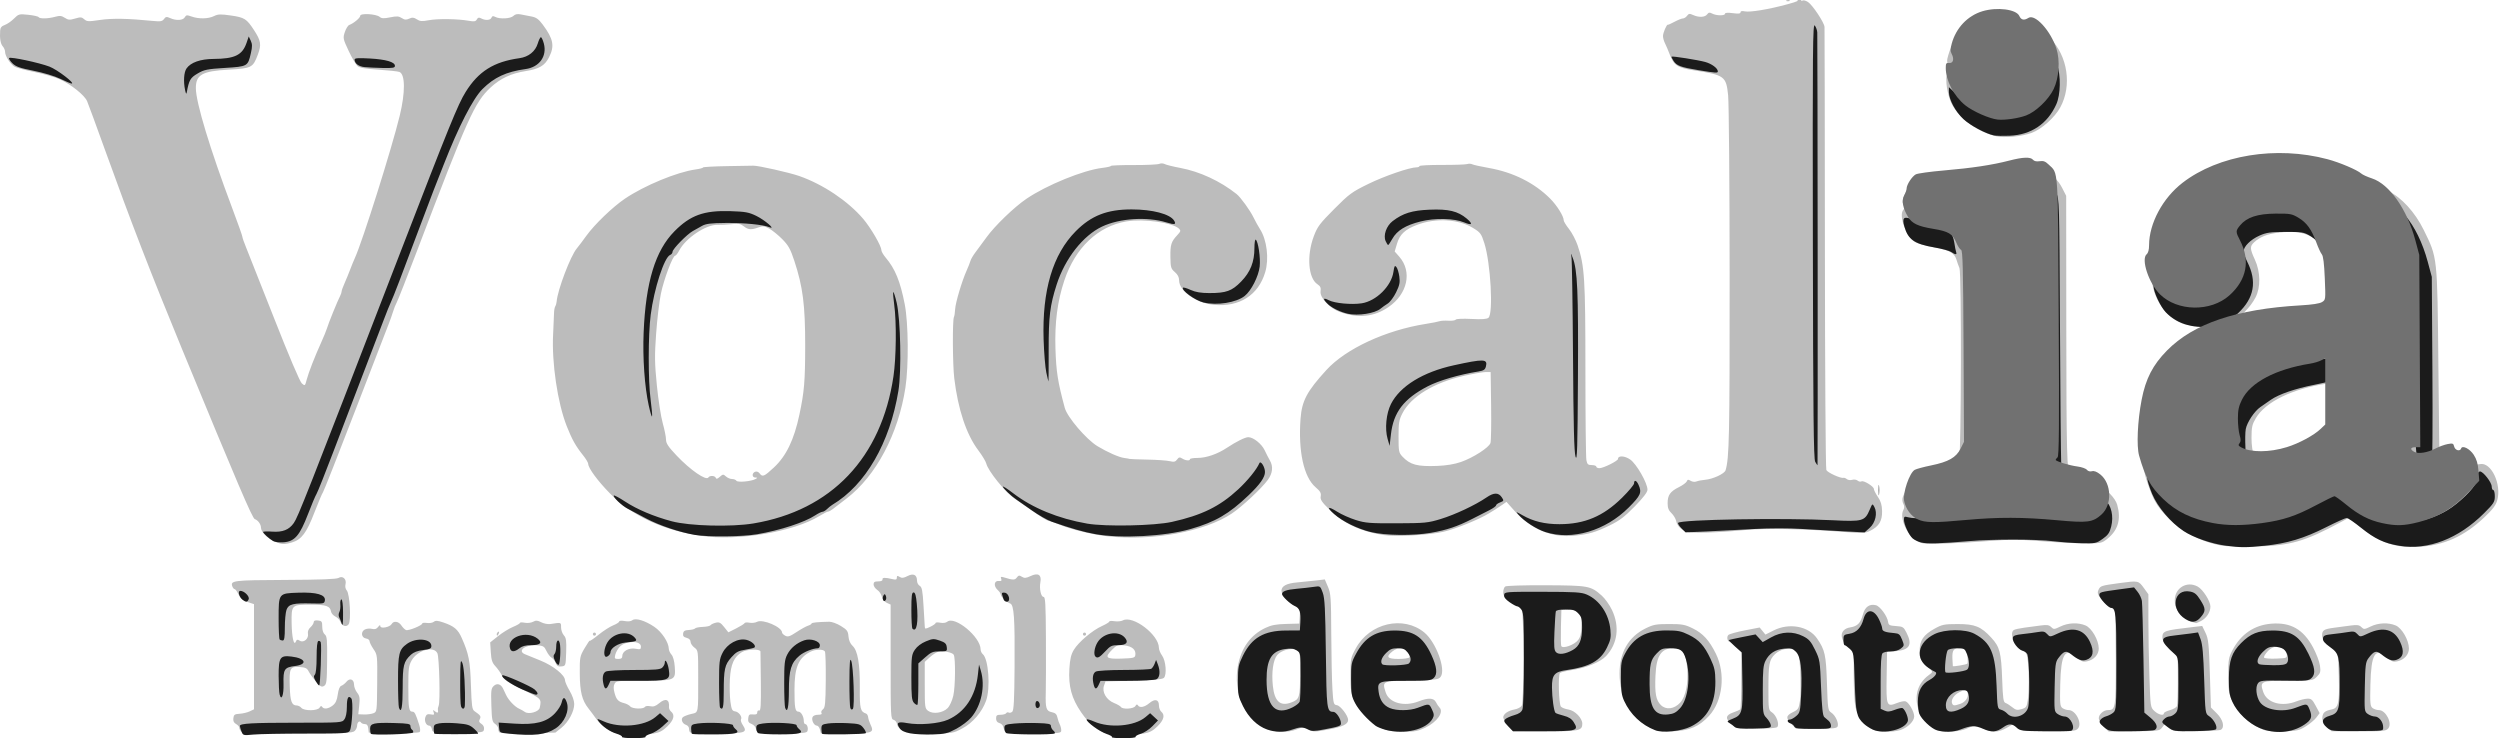
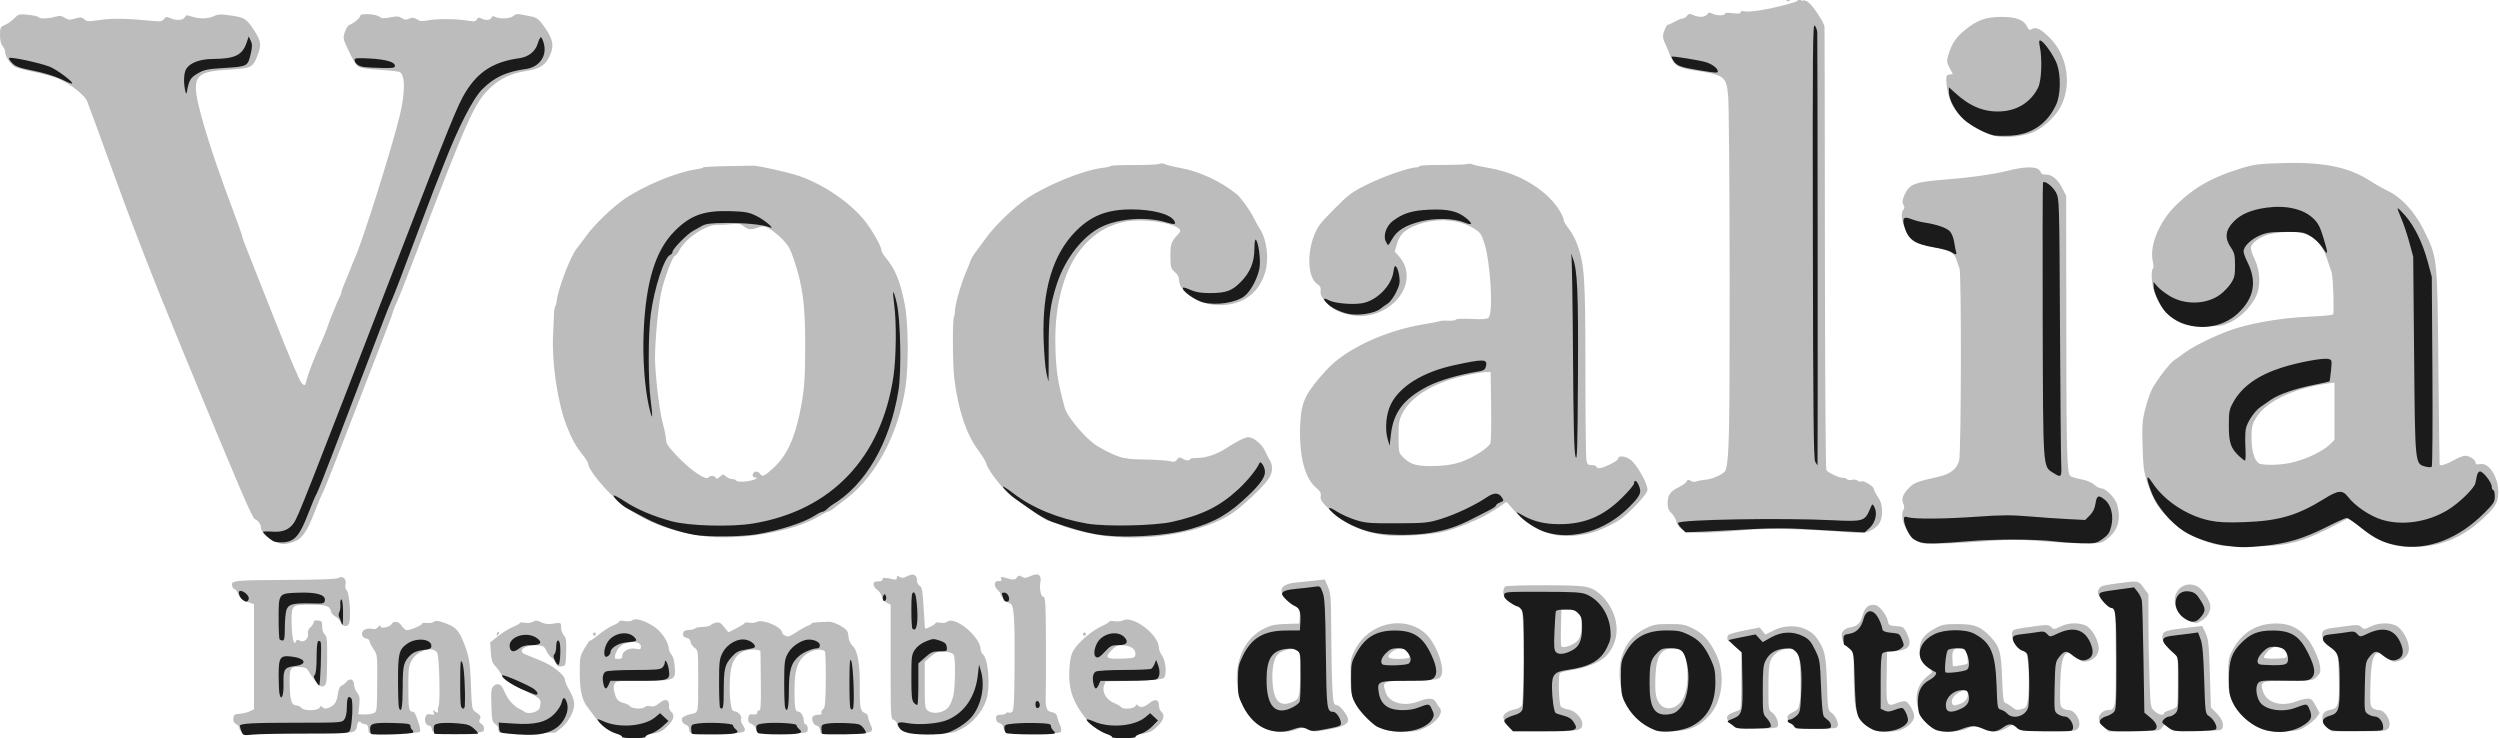
<svg xmlns="http://www.w3.org/2000/svg" xmlns:ns1="http://sodipodi.sourceforge.net/DTD/sodipodi-0.dtd" xmlns:ns2="http://www.inkscape.org/namespaces/inkscape" version="1.1" id="svg2" width="515.84" height="152.32" viewBox="0 0 515.84 152.32" ns1:docname="logo.svg" ns2:version="0.92.1 r15371">
  <defs id="defs6" />
  <ns1:namedview pagecolor="#ffffff" bordercolor="#666666" borderopacity="1" objecttolerance="10" gridtolerance="10" guidetolerance="10" ns2:pageopacity="0" ns2:pageshadow="2" ns2:window-width="1286" ns2:window-height="746" id="namedview4" showgrid="false" ns2:zoom="1" ns2:cx="336.18005" ns2:cy="76.160004" ns2:window-x="0" ns2:window-y="0" ns2:window-maximized="1" ns2:current-layer="svg2" ns2:snap-global="false" />
  <g id="g4495">
    <path style="fill:#bcbcbc;stroke-width:0.32" d="m 127.556,151.344 c -1.604,-0.262 -3.496,-1.536 -4.587,-3.088 -0.44,-0.626 -1.126,-1.547 -1.524,-2.047 -1.353,-1.699 -1.792,-3.441 -1.815,-7.207 -0.021,-3.407 0.012,-3.576 1.012,-5.28 0.568,-0.968 1.036,-1.65 1.04,-1.516 0.004,0.134 0.813,-0.413 1.798,-1.215 0.985,-0.802 2.353,-1.684 3.04,-1.958 0.687,-0.275 1.249,-0.635 1.249,-0.8 0,-0.169 0.488,-0.208 1.123,-0.089 0.691,0.13 1.298,0.066 1.576,-0.164 0.646,-0.536 2.635,0.06 4.553,1.365 1.538,1.046 2.946,3.182 2.975,4.512 0.007,0.338 0.256,0.884 0.554,1.212 0.329,0.364 0.593,1.32 0.674,2.448 0.21,2.898 0.15,2.925 -6.506,2.925 -5.242,0 -5.586,0.037 -5.909,0.641 -0.241,0.451 -0.244,1.01 -0.009,1.883 0.378,1.405 0.761,1.811 1.998,2.122 0.476,0.119 1.033,0.419 1.237,0.666 0.434,0.523 2.719,0.606 3.026,0.11 0.117,-0.189 0.601,-0.253 1.095,-0.144 0.668,0.147 1.125,-0.006 1.858,-0.623 1.338,-1.126 2.173,-0.789 2.02,0.817 -0.027,0.281 0.173,0.695 0.443,0.919 0.826,0.685 0.559,1.734 -0.771,3.033 -0.951,0.929 -1.642,1.295 -2.8,1.486 -1.829,0.301 -5.489,0.297 -7.351,-0.007 z m 0.853,-16.015 c 0,-0.972 1.383,-1.719 2.719,-1.469 0.982,0.184 1.121,0.13 1.121,-0.438 0,-1.306 -3.169,-1.26 -4.405,0.064 -0.367,0.393 -0.766,1.111 -0.886,1.595 -0.196,0.791 -0.134,0.88 0.616,0.88 0.618,0 0.835,-0.164 0.835,-0.633 z m 100.236,16.011 c -1.929,-0.314 -3.753,-1.742 -5.544,-4.338 -1.995,-2.892 -2.674,-5.399 -2.448,-9.034 0.124,-2 0.346,-2.936 0.92,-3.886 0.966,-1.601 3.804,-4.006 5.78,-4.899 0.845,-0.382 1.536,-0.803 1.536,-0.937 0,-0.134 0.484,-0.164 1.076,-0.068 0.592,0.096 1.363,0.021 1.714,-0.167 2.075,-1.11 7.425,2.947 7.444,5.645 0.003,0.403 0.298,1.128 0.655,1.611 0.777,1.051 1.015,3.958 0.375,4.599 -0.297,0.298 -2.065,0.462 -6.233,0.576 l -5.818,0.16 -0.313,0.892 c -0.453,1.292 0.499,2.926 2.072,3.556 0.667,0.267 1.305,0.635 1.419,0.819 0.34,0.55 2.657,0.404 2.988,-0.188 0.199,-0.356 0.362,-0.407 0.515,-0.16 0.368,0.595 1.357,0.411 2.369,-0.441 1.153,-0.97 1.976,-0.772 1.976,0.477 0,0.488 0.216,1.066 0.48,1.285 0.814,0.676 0.541,1.73 -0.783,3.023 -0.951,0.929 -1.642,1.295 -2.8,1.486 -1.838,0.302 -5.489,0.297 -7.381,-0.011 z m 5.616,-16.18 c 0.157,-1.094 -0.654,-1.81 -2.256,-1.99 -1.338,-0.151 -1.582,-0.071 -2.461,0.808 -1.702,1.702 -1.395,2.023 1.825,1.917 2.523,-0.083 2.809,-0.156 2.892,-0.735 z M 49.753,150.938 c -0.211,-0.211 -0.384,-0.566 -0.384,-0.789 0,-0.223 -0.297,-0.563 -0.659,-0.758 -0.461,-0.247 -0.629,-0.606 -0.56,-1.198 0.086,-0.729 0.264,-0.856 1.297,-0.92 0.659,-0.041 1.595,-0.265 2.08,-0.497 l 0.882,-0.422 v -10.849 -10.849 l -1.332,-0.444 c -0.994,-0.331 -1.465,-0.724 -1.855,-1.547 -0.288,-0.607 -0.645,-1.103 -0.794,-1.103 -0.149,0 -0.361,-0.234 -0.471,-0.521 -0.485,-1.263 0.066,-1.333 10.892,-1.382 7.183,-0.033 10.598,-0.161 11.002,-0.413 0.846,-0.528 1.706,0.241 1.443,1.29 -0.119,0.474 -0.017,0.987 0.26,1.304 0.625,0.716 0.926,6.224 0.381,6.969 -0.483,0.661 -1.367,0.384 -1.707,-0.536 -0.135,-0.365 -0.598,-0.84 -1.029,-1.055 -0.431,-0.215 -0.833,-0.675 -0.894,-1.023 -0.202,-1.165 -0.993,-1.432 -4.238,-1.432 -3.896,0 -3.952,0.054 -3.894,3.793 0.046,2.974 0.468,4.822 0.872,3.822 0.179,-0.443 0.331,-0.476 0.814,-0.174 0.804,0.502 1.876,-0.429 1.68,-1.458 -0.087,-0.455 0.107,-0.942 0.526,-1.322 0.365,-0.33 0.664,-0.804 0.664,-1.052 0,-0.304 0.288,-0.419 0.88,-0.35 0.783,0.09 0.88,0.231 0.88,1.287 0,0.721 0.207,1.348 0.528,1.6 0.454,0.356 0.521,1.106 0.48,5.339 -0.043,4.39 -0.111,4.963 -0.631,5.28 -0.492,0.3 -0.755,0.155 -1.687,-0.925 -0.607,-0.704 -1.282,-1.64 -1.5,-2.08 -0.325,-0.656 -0.665,-0.817 -1.893,-0.897 -1.945,-0.126 -2.121,0.23 -2,4.036 0.097,3.048 0.408,3.901 1.422,3.901 0.309,0 0.741,0.216 0.96,0.48 0.568,0.684 3.391,0.654 3.78,-0.041 0.199,-0.356 0.362,-0.407 0.515,-0.16 0.341,0.552 1.29,0.431 2.192,-0.278 0.598,-0.47 0.872,-1.069 1.036,-2.263 0.148,-1.077 0.401,-1.685 0.75,-1.807 0.29,-0.101 0.76,-0.473 1.046,-0.827 0.681,-0.844 1.561,-0.508 1.561,0.596 0,0.462 0.284,1.201 0.632,1.643 0.526,0.669 0.6,1.109 0.44,2.637 l -0.192,1.834 1.164,0.044 c 0.64,0.024 1.506,-0.086 1.923,-0.245 0.757,-0.288 0.759,-0.298 0.81,-6.164 0.051,-5.808 0.042,-5.89 -0.763,-7.076 -0.448,-0.66 -0.815,-1.4 -0.815,-1.644 0,-0.244 -0.324,-0.49 -0.72,-0.546 -0.969,-0.138 -1.147,-1.377 -0.266,-1.848 0.359,-0.192 1.023,-0.256 1.476,-0.143 0.598,0.15 0.947,0.043 1.276,-0.392 0.312,-0.412 0.457,-0.461 0.464,-0.159 0.014,0.587 1.967,0.214 2.337,-0.446 0.403,-0.721 1.438,-0.566 2.005,0.299 0.279,0.425 0.71,0.851 0.958,0.946 0.5,0.192 3.35,-0.964 3.35,-1.359 0,-0.137 0.433,-0.186 0.963,-0.108 0.53,0.078 1.167,-0.028 1.417,-0.236 0.352,-0.292 0.787,-0.264 1.928,0.123 2.255,0.766 3.044,1.425 3.83,3.202 1.465,3.312 1.736,4.704 1.902,9.769 0.141,4.304 0.238,5.003 0.741,5.349 1.246,0.858 1.391,1.079 1.084,1.653 -0.227,0.424 -0.144,0.659 0.337,0.96 0.394,0.246 0.6,0.667 0.538,1.103 -0.099,0.694 -0.182,0.705 -5.38,0.705 -5.232,0 -5.281,-0.007 -5.382,-0.72 -0.056,-0.396 -0.303,-0.72 -0.549,-0.72 -0.643,0 -1.076,-1.006 -0.776,-1.8 0.197,-0.521 0.451,-0.643 1.087,-0.522 0.705,0.135 0.796,0.069 0.605,-0.44 -0.198,-0.528 -0.161,-0.546 0.315,-0.159 0.504,0.41 0.69,0.276 0.562,-0.407 -0.03,-0.158 0.044,-0.518 0.163,-0.8 0.342,-0.808 0.119,-9.957 -0.263,-10.796 -0.728,-1.597 -4.115,-0.667 -5.309,1.459 -0.611,1.088 -0.692,1.72 -0.692,5.402 0,4.434 0.121,5.183 0.841,5.183 0.455,0 0.668,0.408 1.39,2.672 0.241,0.756 0.279,1.346 0.097,1.528 -0.165,0.165 -2.557,0.257 -5.392,0.208 l -5.096,-0.088 -0.101,-0.88 c -0.07,-0.611 -0.285,-0.88 -0.701,-0.88 -0.33,0 -0.69,-0.146 -0.801,-0.325 -0.29,-0.469 -0.797,-0.06 -0.797,0.641 0,0.329 -0.226,0.825 -0.503,1.101 -0.438,0.438 -1.954,0.503 -11.776,0.503 -8.341,0 -11.373,-0.1 -11.657,-0.384 z m 53.289,0.19 c -0.128,-0.128 -0.233,-0.479 -0.233,-0.78 0,-0.301 -0.296,-0.745 -0.658,-0.987 -0.582,-0.389 -0.67,-0.832 -0.767,-3.859 -0.098,-3.068 -0.045,-3.478 0.517,-3.987 0.665,-0.601 1.437,-0.377 1.89,0.548 0.123,0.252 0.415,0.865 0.647,1.361 0.501,1.068 1.793,2.419 2.691,2.814 0.352,0.155 0.881,0.454 1.175,0.665 0.787,0.564 2.889,-0.028 3.06,-0.862 0.383,-1.863 0.4,-1.844 -3.497,-3.741 -3.078,-1.498 -3.837,-2.009 -4.277,-2.88 -0.294,-0.582 -0.907,-1.457 -1.363,-1.944 -0.667,-0.713 -0.854,-1.279 -0.957,-2.906 l -0.129,-2.02 1.638,-1.304 c 0.901,-0.717 2.284,-1.57 3.073,-1.894 0.789,-0.324 1.435,-0.694 1.436,-0.822 6.4e-4,-0.128 0.442,-0.144 0.98,-0.036 0.552,0.11 1.301,0.024 1.716,-0.199 0.604,-0.323 0.913,-0.304 1.704,0.106 0.532,0.275 1.38,0.436 1.884,0.357 2.266,-0.355 2.196,-0.377 2.196,0.69 0,0.553 0.258,1.291 0.573,1.64 0.477,0.529 0.558,1.108 0.48,3.475 -0.093,2.834 -0.095,2.841 -0.973,2.942 -0.691,0.08 -0.945,-0.07 -1.182,-0.694 -0.166,-0.437 -0.551,-0.935 -0.855,-1.105 -0.304,-0.17 -0.78,-0.794 -1.059,-1.386 -0.459,-0.976 -0.651,-1.086 -2.053,-1.175 -2.35,-0.15 -4.03,1.162 -2.371,1.851 0.396,0.164 1.84,0.752 3.209,1.307 2.618,1.06 5.027,2.99 5.037,4.036 0.003,0.322 0.433,1.305 0.955,2.185 0.565,0.953 0.951,2.058 0.955,2.732 0.007,1.547 -1.183,3.75 -2.663,4.929 l -1.229,0.979 -5.659,0.099 c -3.112,0.055 -5.763,-0.005 -5.891,-0.133 z m 39.341,-0.019 c -0.117,-0.117 -0.213,-0.468 -0.213,-0.778 0,-0.311 -0.275,-0.652 -0.61,-0.759 -0.754,-0.239 -1.128,-1.119 -0.67,-1.577 0.187,-0.187 0.948,-0.487 1.69,-0.666 1.591,-0.384 1.485,0.164 1.485,-7.686 -1e-5,-5.408 -0.005,-5.443 -0.788,-6.027 -0.433,-0.323 -0.788,-0.86 -0.788,-1.194 0,-0.384 -0.3,-0.683 -0.817,-0.812 -0.604,-0.152 -0.792,-0.383 -0.72,-0.886 0.075,-0.528 0.34,-0.693 1.182,-0.735 0.597,-0.03 1.173,-0.174 1.28,-0.32 0.107,-0.146 0.826,-0.289 1.598,-0.317 0.772,-0.028 1.492,-0.186 1.6,-0.351 0.108,-0.165 0.586,-0.395 1.062,-0.512 0.726,-0.177 1.005,-0.035 1.74,0.886 l 0.875,1.097 1.62,-0.816 c 0.891,-0.449 1.666,-0.936 1.722,-1.082 0.056,-0.147 0.507,-0.186 1.001,-0.087 0.494,0.099 1.202,0.018 1.572,-0.181 1.18,-0.632 5.165,1.079 5.165,2.217 0,0.163 0.295,0.454 0.657,0.648 0.546,0.292 0.936,0.167 2.32,-0.747 0.915,-0.604 1.987,-1.199 2.383,-1.322 0.396,-0.123 0.72,-0.322 0.72,-0.442 0,-0.2 1.257,-0.33 3.661,-0.376 0.518,-0.01 1.598,0.386 2.4,0.881 1.279,0.789 1.471,1.054 1.562,2.153 0.066,0.806 0.369,1.5 0.848,1.944 1.064,0.986 1.53,3.7 1.49,8.674 -0.034,4.277 0.118,4.906 1.282,5.294 0.206,0.069 0.402,0.406 0.437,0.749 0.034,0.343 0.247,1.011 0.473,1.483 0.836,1.748 0.529,1.86 -5.097,1.86 h -5.124 l -0.201,-0.8 c -0.11,-0.44 -0.396,-0.8 -0.635,-0.8 -0.574,0 -1.145,-1.101 -0.901,-1.737 0.115,-0.3 0.574,-0.503 1.138,-0.503 0.631,0 0.869,-0.122 0.717,-0.369 -0.125,-0.203 0.011,-0.543 0.303,-0.756 0.455,-0.333 0.538,-1.182 0.583,-5.975 0.029,-3.073 -0.052,-5.757 -0.18,-5.964 -0.318,-0.514 -1.959,-0.474 -3.011,0.073 -2.455,1.277 -3.264,3.219 -3.264,7.834 0,3.752 0.139,4.516 0.823,4.516 0.525,0 1.097,0.991 1.097,1.899 0,0.364 0.129,0.661 0.286,0.661 0.407,0 0.688,0.872 0.467,1.448 -0.159,0.414 -0.965,0.475 -5.35,0.4 -5.117,-0.087 -5.164,-0.094 -5.267,-0.825 -0.061,-0.434 -0.433,-0.862 -0.901,-1.04 -0.626,-0.238 -0.775,-0.491 -0.695,-1.183 0.086,-0.749 0.232,-0.866 0.981,-0.788 0.641,0.067 0.88,-0.051 0.88,-0.434 0,-0.289 0.18,-0.457 0.4,-0.373 0.312,0.12 0.387,-1.151 0.339,-5.806 -0.034,-3.277 -0.07,-6.139 -0.08,-6.359 -0.028,-0.583 -2.777,-0.508 -3.815,0.105 -1.628,0.962 -2.315,2.486 -2.488,5.526 -0.087,1.523 -0.04,3.634 0.103,4.69 0.225,1.653 0.361,1.934 0.981,2.022 0.764,0.109 1.516,1.145 1.2,1.655 -0.103,0.167 0.05,0.667 0.34,1.111 1.071,1.635 0.667,1.772 -5.239,1.772 -2.968,0 -5.493,-0.096 -5.61,-0.213 z m 43.947,-0.347 c -0.722,-0.361 -1.158,-0.829 -1.227,-1.317 -0.059,-0.418 -0.382,-0.829 -0.72,-0.917 -0.59,-0.154 -0.613,-0.604 -0.613,-11.97 v -11.81 l -0.82,-0.374 c -0.496,-0.226 -0.89,-0.724 -0.998,-1.261 -0.098,-0.488 -0.521,-1.112 -0.94,-1.387 -0.419,-0.275 -0.762,-0.784 -0.762,-1.132 0,-0.49 0.217,-0.633 0.96,-0.633 0.597,0 0.93,-0.151 0.88,-0.4 -0.083,-0.416 0.548,-0.434 2.08,-0.06 0.687,0.168 0.88,0.101 0.88,-0.305 0,-0.422 0.109,-0.452 0.58,-0.158 0.451,0.281 0.812,0.242 1.623,-0.177 1.218,-0.63 1.957,-0.265 1.957,0.964 0,0.41 0.252,0.886 0.56,1.057 0.462,0.258 0.599,0.972 0.782,4.096 0.122,2.081 0.239,4.029 0.261,4.328 0.037,0.509 0.112,0.51 1.138,0.021 0.604,-0.288 1.099,-0.638 1.099,-0.777 0,-0.139 0.432,-0.166 0.959,-0.061 0.561,0.112 1.154,0.03 1.428,-0.197 1.554,-1.29 6.893,3.123 6.893,5.697 0,0.337 0.203,0.782 0.452,0.989 1.19,0.988 1.615,6.982 0.68,9.604 -0.834,2.339 -2.742,4.565 -4.898,5.714 -1.908,1.017 -1.961,1.025 -6.519,1.025 -3.734,-3.2e-4 -4.805,-0.105 -5.715,-0.56 z m 9.184,-4.638 c 0.442,-0.442 0.943,-1.526 1.183,-2.556 0.432,-1.858 0.49,-7.825 0.083,-8.484 -0.296,-0.479 -2.223,-0.849 -3.168,-0.608 -0.397,0.101 -1.19,0.613 -1.762,1.137 l -1.04,0.954 v 4.8 c 0,4.61 0.028,4.82 0.72,5.319 0.988,0.712 2.993,0.429 3.984,-0.562 z m 11.766,4.719 c -0.083,-0.264 -0.223,-0.71 -0.312,-0.99 -0.089,-0.281 -0.449,-0.586 -0.8,-0.677 -0.413,-0.108 -0.638,-0.437 -0.638,-0.93 0,-0.631 0.163,-0.763 0.941,-0.763 0.518,0 1.032,-0.146 1.142,-0.325 0.111,-0.179 0.341,-0.238 0.513,-0.132 0.172,0.106 0.501,0.036 0.733,-0.157 0.327,-0.271 0.435,-2.351 0.486,-9.274 0.073,-10.046 -0.116,-12.792 -0.899,-13.067 -0.739,-0.259 -1.956,-1.411 -1.956,-1.851 0,-0.206 -0.294,-0.641 -0.654,-0.967 -0.866,-0.784 -0.714,-1.933 0.243,-1.833 0.538,0.056 0.658,-0.052 0.505,-0.451 -0.166,-0.432 -0.064,-0.483 0.572,-0.288 1.879,0.576 2.249,0.58 2.653,0.028 0.342,-0.468 0.511,-0.494 1.048,-0.158 0.528,0.33 0.847,0.302 1.819,-0.159 1.528,-0.725 2.28,-0.243 1.995,1.277 -0.252,1.345 0.115,3.039 0.659,3.039 0.361,0 0.447,1.53 0.482,8.56 0.023,4.708 0.009,9.734 -0.031,11.17 -0.091,3.269 0.083,3.825 1.271,4.062 0.703,0.141 0.99,0.414 1.13,1.078 0.103,0.489 0.323,1.14 0.489,1.445 0.165,0.306 0.301,0.846 0.301,1.2 0,0.622 -0.2,0.644 -5.77,0.644 -4.849,0 -5.794,-0.077 -5.92,-0.48 z m 53.674,-0.668 c -4.209,-2.097 -6.527,-7.435 -5.537,-12.751 0.696,-3.736 2.604,-6.389 5.647,-7.849 1.225,-0.588 2.207,-0.778 4.306,-0.835 l 2.72,-0.074 0.096,-1.62 c 0.093,-1.569 0.062,-1.634 -0.975,-2.068 -1.23,-0.514 -2.801,-2.236 -2.801,-3.07 0,-0.976 1.037,-1.537 3.2,-1.73 1.144,-0.102 2.905,-0.284 3.913,-0.404 l 1.833,-0.218 0.647,1.511 c 0.59,1.377 0.651,2.239 0.685,9.724 0.021,4.517 0.129,9.653 0.24,11.413 0.191,3.019 0.244,3.206 0.933,3.304 0.734,0.104 2.309,2.179 2.309,3.04 0,0.878 -1.186,1.452 -4.104,1.986 -2.84,0.519 -3.034,0.518 -4.039,-0.023 -0.993,-0.535 -1.134,-0.537 -2.383,-0.038 -2.028,0.812 -4.704,0.693 -6.69,-0.297 z m 5.466,-5.225 c 1.726,-0.656 1.83,-0.997 1.83,-5.978 0,-4.57 -0.009,-4.629 -0.757,-4.913 -1.101,-0.418 -3.126,0.135 -3.938,1.077 -0.855,0.991 -1.223,3.563 -0.917,6.416 0.341,3.186 1.53,4.254 3.782,3.398 z m 19.865,5.748 c -2.332,-0.556 -5.676,-3.615 -6.937,-6.345 -0.583,-1.261 -0.697,-2.088 -0.697,-5.03 0,-3.397 0.038,-3.59 1.089,-5.529 2.844,-5.245 9.816,-6.859 14.16,-3.279 2.409,1.985 4.484,7.622 3.361,9.128 -0.439,0.589 -0.915,0.648 -5.929,0.741 -6.143,0.114 -6.18,0.13 -5.408,2.493 0.71,2.176 3.816,3.012 6.807,1.834 1.969,-0.775 3.103,-0.725 3.549,0.159 0.207,0.411 0.537,0.908 0.734,1.104 0.966,0.966 -0.496,3.029 -2.981,4.205 -1.44,0.681 -2.177,0.819 -4.242,0.792 -1.375,-0.018 -2.952,-0.141 -3.505,-0.273 z m 4.534,-15.069 c 0.114,-0.184 -0.025,-0.688 -0.308,-1.12 -0.647,-0.988 -2.011,-1.04 -3.177,-0.123 -1.449,1.139 -1.111,1.577 1.218,1.577 1.134,0 2.154,-0.15 2.268,-0.334 z m 20.359,14.057 c -0.554,-0.66 -1.008,-1.404 -1.008,-1.652 0,-0.699 0.999,-1.408 2.316,-1.644 0.683,-0.122 1.335,-0.474 1.52,-0.819 0.442,-0.826 0.435,-19.041 -0.007,-19.868 -0.182,-0.34 -0.514,-0.619 -0.737,-0.619 -0.223,0 -1.01,-0.444 -1.749,-0.988 -1.021,-0.751 -1.343,-1.202 -1.343,-1.881 0,-0.491 0.18,-1.029 0.4,-1.194 0.228,-0.172 3.831,-0.284 8.4,-0.261 8.83,0.044 9.233,0.118 11.513,2.121 0.675,0.592 1.636,1.942 2.136,3 1.615,3.414 1.156,6.949 -1.234,9.493 -1.138,1.211 -4.041,2.422 -6.825,2.846 -1.315,0.2 -2.524,0.491 -2.687,0.646 -0.403,0.384 -0.233,6.414 0.196,6.93 0.189,0.227 0.897,0.502 1.574,0.61 1.33,0.213 2.846,1.772 2.846,2.927 0,1.448 -0.699,1.59 -7.712,1.572 l -6.592,-0.017 -1.008,-1.2 z m 14.458,-17.641 c 0.489,-0.655 0.653,-1.384 0.671,-2.983 0.021,-1.868 -0.068,-2.19 -0.751,-2.744 -0.55,-0.445 -1.154,-0.6 -2.08,-0.532 l -1.305,0.096 -0.091,3.499 c -0.05,1.925 -0.021,3.682 0.064,3.904 0.254,0.661 2.73,-0.218 3.493,-1.241 z m 14.76,18.024 c -3.861,-1.917 -6.226,-6.129 -6.226,-11.089 0,-4.383 1.854,-7.593 5.389,-9.329 1.595,-0.783 2.175,-0.89 4.851,-0.89 2.685,0 3.254,0.105 4.873,0.9 2.104,1.033 3.386,2.437 4.761,5.213 2.044,4.127 1.43,9.751 -1.399,12.82 -2.048,2.222 -3.982,3.056 -7.436,3.207 -2.687,0.118 -3.01,0.061 -4.814,-0.834 z m 6.306,-5.109 c 1.128,-1.251 1.686,-3.986 1.431,-7.014 -0.284,-3.369 -0.816,-4.21 -2.667,-4.219 -2.677,-0.013 -3.695,1.474 -3.88,5.664 -0.163,3.683 0.089,5.064 1.11,6.085 1.064,1.064 2.781,0.843 4.007,-0.516 z m 39.788,5.598 c -1.604,-0.7 -3.247,-2.798 -3.646,-4.654 -0.195,-0.909 -0.354,-3.867 -0.354,-6.574 v -4.921 l -1.08,-0.903 c -2.012,-1.683 -1.832,-3.703 0.361,-4.054 1.513,-0.242 2.142,-0.89 2.625,-2.704 0.406,-1.525 1.364,-2.198 2.664,-1.872 0.865,0.217 2.353,2.244 2.521,3.436 0.095,0.674 0.3,0.783 1.631,0.868 1.411,0.09 1.569,0.189 2.16,1.347 1.287,2.522 0.679,3.577 -2.212,3.835 l -1.791,0.16 -0.088,5.154 c -0.102,6.01 -0.011,6.24 2.133,5.382 0.722,-0.289 1.529,-0.443 1.792,-0.342 0.692,0.266 1.76,2.148 1.761,3.105 0,0.993 -1.329,2.309 -2.847,2.816 -1.447,0.483 -4.438,0.441 -5.632,-0.081 z m 13.44,0.172 c -1.957,-0.636 -3.924,-3.015 -4.338,-5.247 -0.494,-2.661 0.416,-4.827 2.702,-6.433 0.569,-0.4 0.524,-0.498 -0.8,-1.733 -1.318,-1.23 -1.404,-1.413 -1.404,-3.012 0,-2.156 0.784,-3.32 3.096,-4.595 1.546,-0.853 1.984,-0.94 4.744,-0.944 3.566,-0.005 4.818,0.502 6.95,2.816 1.749,1.897 2.043,3.027 2.241,8.593 0.14,3.955 0.249,4.72 0.688,4.868 0.287,0.097 0.91,0.492 1.385,0.878 0.726,0.59 1.033,0.654 1.92,0.4 0.939,-0.269 1.08,-0.461 1.272,-1.731 0.288,-1.899 0.313,-5.507 0.055,-7.968 -0.175,-1.672 -0.324,-2.037 -0.929,-2.267 -1.652,-0.628 -3.05,-3.703 -1.983,-4.363 0.22,-0.136 1.192,-0.352 2.16,-0.48 0.968,-0.128 2.489,-0.33 3.38,-0.449 1.298,-0.174 1.728,-0.109 2.164,0.327 0.512,0.512 0.625,0.505 1.921,-0.123 1.603,-0.776 3.618,-0.858 5.168,-0.21 1.287,0.538 2.727,3.05 2.727,4.757 0,1.277 -1.003,2.363 -2.449,2.652 -0.799,0.16 -1.191,0.009 -2.136,-0.82 -2.39,-2.098 -3.212,-0.734 -3.361,5.58 -0.094,3.977 -0.043,4.511 0.461,4.88 0.312,0.228 0.889,0.414 1.282,0.414 1.467,0 2.85,2.77 1.905,3.815 -0.482,0.533 -1.067,0.585 -6.092,0.547 -5.361,-0.041 -5.587,-0.069 -6.357,-0.792 l -0.798,-0.75 -1.416,0.83 c -1.697,0.995 -3.191,1.054 -4.803,0.19 -1.48,-0.793 -1.747,-0.794 -3.481,-0.007 -1.395,0.633 -4.477,0.83 -5.875,0.375 z m 4.615,-5.527 c 1.068,-0.372 1.75,-1.503 1.422,-2.358 -0.233,-0.606 -0.55,-0.606 -1.723,6.4e-4 -1.056,0.546 -1.729,1.583 -1.468,2.262 0.211,0.549 0.435,0.561 1.77,0.096 z m 1.38,-8.252 c 0.129,-0.116 0.126,-0.854 -0.007,-1.64 -0.224,-1.323 -0.32,-1.436 -1.296,-1.531 -1.472,-0.142 -1.839,0.289 -1.771,2.082 0.032,0.847 0.072,1.562 0.089,1.589 0.081,0.135 2.781,-0.319 2.985,-0.501 z m 28.143,12.945 c -0.56,-0.573 -1.018,-1.328 -1.018,-1.678 0,-0.806 0.966,-1.696 1.842,-1.696 1.63,0 1.678,-0.295 1.673,-10.343 -0.003,-5.135 -0.088,-9.649 -0.19,-10.03 -0.102,-0.381 -0.505,-0.773 -0.895,-0.871 -0.39,-0.098 -1.185,-0.771 -1.768,-1.496 -0.914,-1.137 -1.011,-1.423 -0.712,-2.08 0.375,-0.823 0.523,-0.87 4.369,-1.395 3.81,-0.52 3.879,-0.506 4.958,0.983 l 0.962,1.328 v 5.341 c 0,2.937 0.095,8.188 0.212,11.667 0.21,6.266 0.22,6.334 1.037,7.091 0.829,0.768 1.951,1.031 1.951,0.457 0,-0.169 0.561,-0.459 1.247,-0.643 0.686,-0.185 1.334,-0.562 1.44,-0.839 0.106,-0.276 0.193,-2.798 0.193,-5.604 0,-5.033 -0.01,-5.106 -0.738,-5.382 -0.903,-0.343 -2.464,-2.327 -2.457,-3.122 0.012,-1.417 0.268,-1.506 6.427,-2.216 l 1.792,-0.207 0.677,1.401 c 0.599,1.24 0.702,2.205 0.9,8.412 l 0.223,7.012 1.228,1.228 c 1.273,1.273 1.658,2.838 0.828,3.364 -0.22,0.139 -2.536,0.274 -5.146,0.299 -4.614,0.045 -4.77,0.024 -5.586,-0.732 l -0.839,-0.778 -0.556,0.737 c -0.538,0.713 -0.727,0.739 -5.796,0.785 l -5.24,0.048 z m 33.062,0.726 c -2.947,-1.122 -5.313,-3.348 -6.662,-6.268 -0.584,-1.264 -0.698,-2.089 -0.698,-5.032 0,-3.222 0.074,-3.661 0.88,-5.189 1.742,-3.304 4.481,-5.164 8.021,-5.445 3.984,-0.316 6.589,1.169 8.597,4.903 0.671,1.248 1.311,2.928 1.421,3.734 0.177,1.292 0.103,1.564 -0.625,2.291 -0.816,0.816 -0.883,0.825 -5.761,0.825 -5.809,0 -6.084,0.121 -5.315,2.346 0.784,2.269 3.82,3.119 6.861,1.921 0.704,-0.277 1.703,-0.523 2.22,-0.546 0.81,-0.036 1.052,0.168 1.748,1.47 l 0.808,1.512 -0.659,0.888 c -0.363,0.488 -1.347,1.316 -2.188,1.838 -1.381,0.859 -1.825,0.958 -4.609,1.033 -1.749,0.047 -3.496,-0.076 -4.041,-0.283 z m 4.714,-15.62 c -0.197,-1.828 -2.476,-2.179 -3.944,-0.607 -0.51,0.546 -0.843,1.128 -0.741,1.293 0.102,0.166 1.218,0.259 2.479,0.207 2.234,-0.091 2.291,-0.114 2.207,-0.893 z m 8.227,14.86 c -0.722,-0.745 -0.963,-1.263 -0.886,-1.909 0.112,-0.944 0.527,-1.28 1.956,-1.581 1.378,-0.291 1.591,-1.308 1.431,-6.857 -0.126,-4.398 -0.207,-4.972 -0.752,-5.342 -1.866,-1.269 -2.691,-2.202 -2.691,-3.046 0,-1.102 0.348,-1.321 2.56,-1.614 0.968,-0.128 2.489,-0.33 3.38,-0.449 1.298,-0.174 1.728,-0.109 2.164,0.327 0.512,0.512 0.625,0.505 1.921,-0.123 1.603,-0.776 3.618,-0.858 5.168,-0.21 1.287,0.538 2.727,3.05 2.727,4.757 0,1.277 -1.003,2.363 -2.449,2.652 -0.799,0.16 -1.191,0.009 -2.136,-0.82 -2.39,-2.098 -3.212,-0.734 -3.361,5.58 -0.094,3.977 -0.043,4.511 0.461,4.88 0.312,0.228 0.889,0.414 1.282,0.414 1.463,0 2.851,2.77 1.909,3.81 -0.475,0.525 -1.099,0.583 -6.112,0.569 l -5.583,-0.016 -0.991,-1.022 z m -122.811,-0.441 c -1.335,-1.142 -1.222,-1.873 0.373,-2.42 0.673,-0.231 1.321,-0.517 1.44,-0.636 0.119,-0.119 0.216,-2.844 0.216,-6.054 v -5.838 l -1.015,-1.015 c -0.558,-0.558 -1.155,-1.015 -1.326,-1.015 -0.521,0 -0.748,-1.051 -0.311,-1.437 0.226,-0.2 1.769,-0.627 3.428,-0.948 l 3.017,-0.585 0.593,0.732 0.593,0.732 1.675,-0.847 c 3.225,-1.632 7.218,-0.901 8.975,1.644 1.638,2.372 1.858,3.369 2.049,9.274 0.172,5.316 0.212,5.586 0.898,6.035 0.843,0.552 1.576,2.139 1.31,2.834 -0.154,0.4 -0.926,0.486 -4.381,0.486 h -4.195 l -0.935,-0.935 c -1.237,-1.237 -1.18,-1.772 0.265,-2.478 1.101,-0.538 1.222,-0.732 1.467,-2.346 0.277,-1.828 0.059,-8.796 -0.306,-9.746 -0.543,-1.414 -3.408,-1.318 -4.891,0.165 -1.155,1.155 -1.31,2.011 -1.31,7.214 0,4.123 0.026,4.29 0.747,4.762 0.906,0.594 1.585,2.506 1.071,3.019 -0.213,0.213 -1.892,0.341 -4.362,0.333 -3.947,-0.013 -4.034,-0.029 -5.086,-0.928 z M 102.489,130.861 c 0,-0.166 0.142,-0.389 0.316,-0.497 0.181,-0.112 0.235,0.016 0.126,0.301 -0.213,0.554 -0.442,0.656 -0.442,0.196 z m 19.84,-0.019 c 0,-0.176 0.144,-0.32 0.32,-0.32 0.176,0 0.32,0.144 0.32,0.32 0,0.176 -0.144,0.32 -0.32,0.32 -0.176,0 -0.32,-0.144 -0.32,-0.32 z m 101.12,0 c 0,-0.176 0.144,-0.32 0.32,-0.32 0.176,0 0.32,0.144 0.32,0.32 0,0.176 -0.144,0.32 -0.32,0.32 -0.176,0 -0.32,-0.144 -0.32,-0.32 z m 228.582,-2.592 c -0.56,-0.162 -1.532,-0.895 -2.16,-1.629 -0.934,-1.091 -1.142,-1.591 -1.142,-2.741 0,-2.582 2.512,-4.08 4.754,-2.837 1.072,0.594 2.606,3.007 2.606,4.099 0,1.172 -0.801,2.402 -1.952,2.997 -0.493,0.255 -0.94,0.451 -0.992,0.435 -0.053,-0.016 -0.554,-0.161 -1.114,-0.323 z m 6.414,-15.656 c -4.394,-0.792 -8.491,-2.959 -11.347,-6.002 -2.129,-2.269 -2.791,-3.425 -4.01,-7.005 -0.738,-2.167 -0.872,-3.173 -1,-7.464 -0.128,-4.303 -0.058,-5.316 0.527,-7.646 0.371,-1.477 0.978,-3.293 1.349,-4.036 0.955,-1.911 3.728,-5.535 4.724,-6.174 0.462,-0.296 1.443,-0.992 2.179,-1.547 2.035,-1.533 7.596,-4.141 10.821,-5.076 4.355,-1.262 9.722,-2.094 14.88,-2.306 2.552,-0.105 4.724,-0.319 4.826,-0.476 0.269,-0.411 0.004,-7.98 -0.306,-8.74 -0.144,-0.352 -0.514,-1.432 -0.824,-2.4 -1.53,-4.779 -4.298,-6.373 -9.965,-5.737 -2.415,0.271 -3.929,0.853 -5.172,1.99 -0.927,0.847 -0.907,1.345 0.146,3.628 1.152,2.498 1.206,5.684 0.132,7.75 -1.091,2.099 -3.097,4.091 -5.112,5.078 -1.603,0.785 -2.164,0.884 -5.006,0.887 -1.76,0.002 -3.803,-0.18 -4.54,-0.404 -3.512,-1.067 -6.403,-4.986 -6.736,-9.132 -0.098,-1.219 -0.034,-2.134 0.158,-2.253 0.213,-0.132 0.219,-0.686 0.016,-1.636 -0.695,-3.261 1.357,-8.195 4.815,-11.572 3.813,-3.725 7.594,-5.844 13.683,-7.669 2.488,-0.746 3.567,-0.872 8.605,-1.008 8.168,-0.22 13.341,0.843 17.689,3.633 1.183,0.759 2.923,1.745 3.867,2.191 2.646,1.25 5.459,4.331 7.221,7.91 2.902,5.894 2.84,5.329 3.063,28.263 0.108,11.088 0.223,20.196 0.257,20.24 0.23,0.298 1.376,-0.059 2.831,-0.88 0.936,-0.528 2.031,-0.96 2.435,-0.96 0.907,0 2.156,0.84 2.156,1.45 0,0.329 0.253,0.403 0.918,0.27 2.288,-0.458 4.476,4.137 3.548,7.451 -0.297,1.059 -0.927,1.893 -2.68,3.547 -4.159,3.922 -8.272,5.772 -13.505,6.075 -4.796,0.278 -7.965,-0.792 -12.118,-4.093 l -2.357,-1.873 -1.542,0.829 c -7.622,4.096 -10.492,4.912 -17.862,5.077 -2.816,0.063 -5.86,-0.018 -6.764,-0.181 z m 14.908,-17.262 c 2.858,-0.742 6.001,-2.283 7.352,-3.603 l 0.985,-0.963 v -5.918 -5.918 l -1.52,0.219 c -7.094,1.023 -12.718,3.751 -14.707,7.134 -0.777,1.322 -0.893,1.853 -0.893,4.088 0,2.976 0.762,5.152 1.881,5.372 1.707,0.335 4.724,0.156 6.903,-0.41 z M 56.729,111.772 c -1.526,-0.661 -2.88,-2.018 -2.88,-2.887 0,-0.701 -0.616,-1.555 -1.282,-1.777 C 52.066,106.942 49.029,99.84 37.484,71.839 31.205,56.61 26.85,45.348 21.69,31.002 c -1.804,-5.016 -3.478,-9.575 -3.72,-10.131 -0.541,-1.243 -3.259,-3.416 -5.63,-4.502 C 11.367,15.924 9.041,15.252 7.17,14.875 5.3,14.499 3.438,14.004 3.032,13.776 2.157,13.284 1.052,11.573 1.05,10.708 1.05,10.37 0.838,9.859 0.579,9.574 c -0.469,-0.518 -0.66,-1.652 -0.549,-3.26 0.042,-0.616 0.305,-0.935 0.955,-1.161 0.493,-0.172 1.345,-0.761 1.893,-1.309 0.959,-0.959 1.07,-0.989 2.953,-0.792 1.076,0.112 2.033,0.328 2.126,0.478 0.23,0.372 1.954,0.341 3.403,-0.061 0.971,-0.27 1.344,-0.231 2.015,0.208 0.706,0.462 1.007,0.484 2.119,0.151 1.12,-0.336 1.377,-0.315 1.89,0.149 0.533,0.483 0.865,0.497 3.254,0.142 2.498,-0.372 5.767,-0.311 10.913,0.201 1.562,0.156 1.93,0.092 2.285,-0.393 0.362,-0.495 0.545,-0.523 1.273,-0.191 1.234,0.562 2.654,0.484 3.018,-0.166 0.271,-0.484 0.446,-0.504 1.399,-0.16 1.477,0.534 3.461,0.495 4.635,-0.09 0.819,-0.408 1.363,-0.427 3.489,-0.119 2.796,0.405 3.242,0.686 4.753,3.003 1.443,2.211 1.569,3.007 0.801,5.06 -1.013,2.708 -1.279,2.845 -6.024,3.109 -5.455,0.304 -6.773,1.046 -6.769,3.812 0.004,2.95 2.926,12.599 7.477,24.695 1.166,3.1 2.121,5.791 2.121,5.979 0,0.188 0.346,1.18 0.769,2.204 0.423,1.024 3.033,7.621 5.8,14.661 3.006,7.648 5.296,13.033 5.691,13.38 0.651,0.572 0.665,0.561 1.023,-0.8 0.393,-1.49 1.651,-4.71 3.04,-7.78 0.478,-1.056 0.978,-2.28 1.111,-2.72 0.358,-1.182 2.153,-5.598 2.763,-6.796 0.155,-0.306 0.283,-0.703 0.283,-0.883 0,-0.18 0.272,-0.938 0.605,-1.684 0.333,-0.746 0.848,-2.005 1.146,-2.797 0.298,-0.792 0.74,-1.872 0.982,-2.4 1.565,-3.409 7.612,-22.598 9.256,-29.372 1.171,-4.823 1.143,-8.539 -0.066,-9.021 -0.31,-0.123 -2.258,-0.336 -4.33,-0.472 -2.796,-0.184 -3.918,-0.384 -4.353,-0.778 -0.322,-0.292 -1.13,-1.691 -1.796,-3.109 -1.161,-2.475 -1.193,-2.631 -0.785,-3.867 0.234,-0.709 0.649,-1.372 0.923,-1.473 0.916,-0.34 2.258,-1.463 2.258,-1.892 0,-0.569 3.26,-0.39 3.995,0.22 0.423,0.351 0.868,0.372 2.182,0.103 1.35,-0.276 1.785,-0.25 2.39,0.147 0.588,0.385 0.904,0.41 1.54,0.121 0.64,-0.292 0.954,-0.263 1.571,0.141 0.632,0.414 1.075,0.448 2.467,0.185 1.837,-0.346 5.97,-0.29 8.217,0.112 1.144,0.205 1.455,0.154 1.697,-0.279 0.226,-0.405 0.439,-0.454 0.898,-0.208 0.876,0.469 1.916,0.394 2.126,-0.152 0.135,-0.352 0.333,-0.393 0.769,-0.16 0.927,0.496 3.172,0.377 3.748,-0.199 0.355,-0.355 0.815,-0.453 1.497,-0.318 0.541,0.107 1.549,0.303 2.238,0.434 0.98,0.187 1.487,0.553 2.325,1.678 2.193,2.948 2.476,4.407 1.302,6.724 -0.893,1.762 -2.009,2.419 -4.88,2.873 -2.946,0.466 -5.213,1.534 -7.198,3.391 -3.296,3.083 -4.675,6.148 -15.177,33.731 -2.044,5.368 -3.915,10.12 -4.157,10.56 -0.242,0.44 -0.588,1.304 -0.769,1.92 -0.181,0.616 -0.615,1.84 -0.966,2.72 -0.351,0.88 -3.466,8.939 -6.923,17.909 -3.457,8.97 -6.416,16.466 -6.577,16.659 -0.16,0.193 -0.954,2.07 -1.764,4.171 -1.622,4.208 -2.653,5.591 -4.606,6.176 -1.573,0.471 -2.178,0.446 -3.544,-0.145 z m 338.813,-0.126 c -2.016,-1.097 -3.666,-4.81 -2.831,-6.37 0.257,-0.48 0.263,-0.856 0.021,-1.307 -0.499,-0.932 -0.083,-2.097 1.189,-3.332 1.114,-1.082 1.523,-1.236 5.993,-2.254 2.553,-0.582 3.854,-1.594 4.327,-3.365 0.438,-1.641 0.501,-38.675 0.068,-39.695 -0.187,-0.44 -0.466,-1.223 -0.62,-1.741 -0.421,-1.409 -1.539,-2.02 -4.673,-2.555 -1.558,-0.266 -3.286,-0.742 -3.84,-1.059 -1.871,-1.069 -3.51,-5.614 -2.418,-6.707 0.253,-0.253 0.249,-0.537 -0.013,-1.028 -0.289,-0.541 -0.236,-0.965 0.263,-2.094 0.95,-2.147 2.095,-2.59 7.88,-3.045 5.787,-0.456 10.329,-1.099 13.724,-1.943 3.091,-0.769 5.402,-0.816 6.093,-0.125 0.277,0.277 0.503,0.613 0.503,0.747 0,0.134 0.409,0.244 0.909,0.244 1.291,0 2.476,0.977 3.407,2.809 l 0.804,1.583 0.023,27.057 c 0.022,25.978 0.13,30.059 0.814,30.742 0.17,0.17 1.168,0.475 2.216,0.677 1.169,0.225 2.223,0.66 2.724,1.123 0.45,0.415 1.098,0.756 1.44,0.757 0.972,0.002 2.928,2.008 3.315,3.398 0.824,2.967 0.172,5.24 -2.001,6.978 -1.199,0.959 -1.313,0.983 -4.64,0.983 -1.876,0 -5.933,-0.204 -9.015,-0.453 -4.692,-0.379 -6.437,-0.386 -10.72,-0.041 -2.814,0.227 -7.06,0.469 -9.436,0.538 -3.87,0.113 -4.444,0.058 -5.507,-0.52 z m -250.973,-1.092 c -7.843,-1.16 -14.155,-4.114 -18.736,-8.77 -2.493,-2.533 -4.463,-5.213 -4.463,-6.07 0,-0.244 -0.48,-1.044 -1.066,-1.777 -1.516,-1.896 -2.267,-3.234 -3.353,-5.976 -1.901,-4.796 -3.138,-13.147 -2.82,-19.038 0.095,-1.76 0.178,-3.68 0.184,-4.267 0.006,-0.587 0.12,-1.235 0.252,-1.44 0.132,-0.205 0.263,-0.661 0.292,-1.013 0.192,-2.38 2.867,-9.417 4.158,-10.942 0.327,-0.386 1.216,-1.565 1.976,-2.62 1.687,-2.341 5.399,-5.913 7.937,-7.635 4,-2.714 10.777,-5.519 14.601,-6.042 0.836,-0.114 1.52,-0.297 1.52,-0.405 0,-0.109 2.268,-0.235 5.04,-0.281 2.772,-0.046 5.184,-0.087 5.36,-0.092 0.996,-0.029 7.394,1.411 9.44,2.125 4.94,1.723 10.085,5.17 13.228,8.861 1.546,1.816 3.732,5.568 3.732,6.407 0,0.287 0.402,0.995 0.894,1.573 1.95,2.293 3.013,4.89 3.935,9.622 0.761,3.901 0.835,12.649 0.145,17.189 -1.447,9.528 -6.047,18.215 -12.105,22.862 -1.27,0.974 -2.59,1.989 -2.934,2.255 -0.344,0.266 -0.76,0.483 -0.925,0.483 -0.165,0 -0.963,0.407 -1.775,0.904 -5.392,3.304 -16.873,5.218 -24.515,4.088 z m 11.343,-11.721 c 0.433,-0.253 0.425,-0.292 -0.063,-0.301 -0.709,-0.012 -0.735,-0.923 -0.034,-1.192 0.312,-0.12 0.685,0.015 0.915,0.33 0.593,0.811 0.93,0.674 2.94,-1.197 2.557,-2.379 4.166,-5.705 5.272,-10.903 1.007,-4.73 1.191,-6.92 1.197,-14.249 0.007,-8.361 -0.478,-12.156 -2.239,-17.495 -0.807,-2.445 -1.222,-3.193 -2.491,-4.48 -0.838,-0.85 -2.049,-1.828 -2.693,-2.173 -1.01,-0.542 -1.316,-0.575 -2.242,-0.24 -1.483,0.536 -2.078,0.488 -3.007,-0.243 -0.655,-0.515 -1.103,-0.595 -2.45,-0.438 -0.907,0.106 -2.261,0.172 -3.009,0.147 -2.352,-0.078 -6.566,2.766 -7.881,5.321 -0.295,0.572 -0.662,1.04 -0.818,1.04 -0.499,0 -2.324,4.861 -2.941,7.834 -0.329,1.587 -0.771,5.285 -0.982,8.218 -0.331,4.596 -0.31,6.077 0.151,10.72 0.294,2.963 0.839,6.467 1.21,7.787 0.371,1.32 0.677,2.845 0.679,3.389 0.003,0.782 0.463,1.474 2.189,3.295 2.836,2.992 6.102,5.242 6.552,4.515 0.28,-0.453 1.359,-0.396 1.526,0.081 0.101,0.288 0.333,0.229 0.827,-0.21 0.641,-0.569 0.726,-0.574 1.272,-0.08 0.322,0.291 0.889,0.53 1.261,0.53 0.372,0 0.775,0.16 0.896,0.356 0.244,0.395 3.114,0.13 3.961,-0.365 z m 72.637,11.828 c -3.054,-0.324 -7.592,-1.423 -9.97,-2.415 -1.007,-0.42 -2.015,-0.767 -2.24,-0.772 -0.225,-0.005 -1.634,-0.871 -3.13,-1.923 -1.496,-1.053 -3.232,-2.257 -3.858,-2.675 -1.907,-1.276 -5.463,-5.676 -5.845,-7.232 -0.108,-0.44 -0.847,-1.664 -1.642,-2.72 -2.472,-3.284 -4.193,-8.445 -4.969,-14.905 -0.338,-2.813 -0.383,-12.049 -0.061,-12.604 0.099,-0.17 0.209,-0.89 0.245,-1.6 0.069,-1.354 1.4,-5.829 2.383,-8.011 0.317,-0.704 0.666,-1.591 0.775,-1.972 0.109,-0.381 0.589,-1.198 1.066,-1.816 0.477,-0.618 1.487,-1.988 2.245,-3.043 1.697,-2.363 5.711,-6.235 8.247,-7.957 4.173,-2.832 11.739,-5.914 15.65,-6.373 0.971,-0.114 1.766,-0.296 1.766,-0.405 0,-0.109 2.124,-0.191 4.72,-0.182 2.596,0.009 4.969,-0.102 5.273,-0.246 0.304,-0.144 0.808,-0.125 1.12,0.043 0.312,0.167 1.749,0.524 3.194,0.793 4.032,0.75 8.259,2.711 11.638,5.397 0.825,0.656 2.787,3.365 3.486,4.813 0.358,0.742 0.961,1.832 1.34,2.424 1.428,2.229 1.898,6.111 1.076,8.881 -1.409,4.746 -5.318,7.232 -10.594,6.739 -3.599,-0.336 -7.173,-2.848 -7.173,-5.042 0,-0.655 -0.282,-1.207 -0.88,-1.721 -0.804,-0.691 -0.883,-0.961 -0.914,-3.105 -0.037,-2.543 0.157,-3.161 1.417,-4.512 0.718,-0.77 0.765,-0.943 0.361,-1.333 -1.3,-1.255 -7.307,-2.09 -10.824,-1.505 -5.891,0.98 -10.585,5.434 -12.839,12.181 -1.427,4.274 -2.005,8.712 -1.834,14.101 0.15,4.749 0.481,6.848 1.926,12.208 0.514,1.906 4.45,6.509 6.758,7.901 2.108,1.272 4.465,2.304 5.561,2.434 0.478,0.057 0.941,0.139 1.029,0.182 0.088,0.043 1.744,0.107 3.68,0.142 1.936,0.035 4.011,0.18 4.612,0.322 0.887,0.21 1.174,0.146 1.528,-0.338 0.365,-0.499 0.538,-0.532 1.064,-0.204 0.713,0.446 1.596,0.519 1.596,0.134 0,-0.142 0.699,-0.258 1.553,-0.258 1.812,0 4.117,-0.795 6.074,-2.096 1.9,-1.263 3.762,-2.187 4.403,-2.187 1.029,0 2.753,1.373 3.372,2.685 0.341,0.723 0.829,1.675 1.085,2.115 0.726,1.251 0.575,2.645 -0.436,4.032 -1.271,1.743 -5.358,5.554 -7.433,6.931 -5.646,3.747 -16.235,5.689 -25.597,4.695 z m 56.813,-0.271 c -4.722,-0.761 -8.189,-2.406 -11.054,-5.244 -1.607,-1.592 -1.924,-2.079 -1.796,-2.753 0.125,-0.653 -0.092,-1.033 -1.073,-1.872 -2.427,-2.077 -3.598,-7.449 -3.087,-14.157 0.28,-3.678 1.315,-5.622 5.337,-10.024 4.002,-4.381 12.221,-8.194 20.48,-9.502 1.32,-0.209 2.616,-0.462 2.88,-0.563 0.264,-0.101 1.076,-0.146 1.805,-0.101 0.729,0.045 1.409,-0.054 1.512,-0.22 0.107,-0.173 1.482,-0.234 3.23,-0.143 2.177,0.114 3.181,0.045 3.528,-0.243 1.032,-0.856 0.449,-11.338 -0.856,-15.408 -0.626,-1.951 -0.814,-2.203 -2.31,-3.108 -3.061,-1.851 -7.655,-2.118 -11.524,-0.67 -2.509,0.939 -3.601,1.956 -4.175,3.889 l -0.481,1.619 0.942,1.073 c 2.718,3.096 1.717,7.714 -2.259,10.42 -2.962,2.016 -6.229,2.347 -9.953,1.008 -2.151,-0.773 -4.219,-2.979 -4.026,-4.294 0.106,-0.72 -0.039,-1.047 -0.634,-1.437 -1.907,-1.25 -2.267,-5.888 -0.767,-9.896 0.744,-1.988 1.217,-2.621 4.204,-5.624 3.113,-3.13 3.642,-3.519 7.046,-5.186 3.353,-1.642 8.559,-3.43 9.986,-3.43 0.316,0 0.574,-0.114 0.574,-0.254 0,-0.14 2.093,-0.248 4.652,-0.24 2.559,0.008 4.899,-0.073 5.2,-0.179 0.301,-0.106 0.764,-0.085 1.028,0.047 0.264,0.132 1.811,0.475 3.437,0.762 5.007,0.884 9.387,3.068 12.614,6.287 1.43,1.427 2.826,3.656 2.832,4.524 0.003,0.227 0.495,1.031 1.095,1.787 0.601,0.756 1.397,2.268 1.77,3.36 1.438,4.214 1.608,6.915 1.61,25.706 0,9.702 0.092,18.09 0.202,18.64 0.168,0.842 0.346,1 1.12,1 0.506,0 0.92,0.144 0.92,0.32 0,0.176 0.293,0.32 0.651,0.32 0.806,0 3.829,-1.503 3.829,-1.904 0,-0.743 1.371,-0.68 2.519,0.116 1.302,0.902 3.574,4.87 3.566,6.227 -0.003,0.515 -0.85,1.625 -2.633,3.452 -2.106,2.157 -3.14,2.94 -5.2,3.935 -2.94,1.419 -4.26,1.802 -7.276,2.108 -4.612,0.468 -8.947,-1.335 -12.325,-5.125 l -1.66,-1.862 -0.86,0.607 c -0.473,0.334 -1.092,0.745 -1.375,0.914 -0.283,0.169 -0.875,0.534 -1.315,0.811 -1.976,1.245 -6.885,3.246 -9.411,3.835 -3.084,0.719 -9.942,1.088 -12.517,0.673 z m 16.079,-15.064 c 2.532,-0.884 5.793,-2.98 6.096,-3.92 0.128,-0.397 0.189,-3.854 0.135,-7.682 l -0.098,-6.96 -1.022,0.003 c -0.562,0.002 -2.606,0.359 -4.542,0.795 -6.131,1.38 -10.888,4.285 -12.644,7.723 -0.694,1.358 -0.796,1.977 -0.796,4.813 0,3.03 0.055,3.313 0.8,4.109 1.588,1.697 3.064,2.092 7.2,1.928 1.872,-0.074 3.577,-0.358 4.871,-0.81 z m 46.495,14.383 c -1.189,-0.508 -1.868,-1.23 -2.085,-2.218 -0.107,-0.488 -0.547,-1.218 -0.978,-1.623 -0.584,-0.549 -0.783,-1.07 -0.783,-2.049 0,-1.661 0.525,-2.405 2.335,-3.309 0.793,-0.396 1.525,-0.936 1.626,-1.201 0.148,-0.387 0.302,-0.407 0.789,-0.103 0.345,0.215 0.864,0.273 1.207,0.134 0.331,-0.134 1.129,-0.288 1.772,-0.342 1.614,-0.136 4.01,-1.248 4.227,-1.963 0.757,-2.496 0.852,-6.961 0.839,-39.632 -0.007,-19.184 -0.148,-36.176 -0.312,-37.76 -0.405,-3.914 -0.732,-4.153 -7.014,-5.12 -3.448,-0.531 -4.173,-1.009 -5.049,-3.328 -0.306,-0.809 -0.74,-1.832 -0.966,-2.272 -0.226,-0.44 -0.411,-1.108 -0.412,-1.483 -0.003,-0.664 0.768,-2.457 1.002,-2.332 0.064,0.034 0.69,-0.245 1.391,-0.621 0.701,-0.376 1.478,-0.683 1.725,-0.683 0.247,0 0.63,-0.246 0.85,-0.547 0.34,-0.464 0.529,-0.489 1.25,-0.16 1.186,0.541 2.44,0.483 2.89,-0.133 0.305,-0.418 0.514,-0.449 1.054,-0.16 0.845,0.452 2.636,0.472 2.636,0.029 0,-0.212 0.574,-0.255 1.6,-0.119 1.154,0.153 1.6,0.105 1.6,-0.174 0,-0.255 0.299,-0.321 0.88,-0.194 1.045,0.229 4.938,-0.416 8.72,-1.444 2.241,-0.61 2.579,-0.78 1.92,-0.967 l -0.8,-0.227 0.88,-0.032 c 0.484,-0.018 0.88,0.121 0.88,0.307 0,0.186 0.15,0.246 0.334,0.132 0.184,-0.114 0.684,0.023 1.113,0.304 0.945,0.619 3.333,4.217 3.405,5.129 0.028,0.361 0.064,20.96 0.08,45.776 0.016,24.816 0.149,45.365 0.297,45.664 0.264,0.535 2.991,1.774 3.525,1.602 0.151,-0.049 0.468,0.073 0.705,0.269 0.237,0.197 0.733,0.262 1.102,0.145 0.369,-0.117 0.874,-0.045 1.121,0.161 0.248,0.206 0.604,0.279 0.79,0.164 0.437,-0.27 2.568,1.038 2.568,1.576 0,0.225 0.372,0.957 0.826,1.626 0.61,0.899 0.836,1.662 0.866,2.92 0.047,2.02 -0.64,3.168 -2.432,4.059 -1.097,0.545 -1.523,0.56 -6.059,0.206 -7.533,-0.588 -15.932,-0.74 -19.701,-0.358 -5.533,0.562 -11.328,0.728 -12.212,0.351 z m 63.921,-81.599 c -4.258,-1.048 -8.254,-4.176 -9.463,-7.409 -0.375,-1.001 -0.722,-2.585 -0.773,-3.519 -0.083,-1.54 -0.026,-1.708 0.613,-1.799 l 0.704,-0.1 -0.668,-1.282 c -0.598,-1.148 -0.626,-1.422 -0.269,-2.62 0.718,-2.403 1.574,-3.681 3.522,-5.257 2.488,-2.013 4.287,-2.644 7.526,-2.642 2.95,0.002 4.561,0.619 5.214,1.995 0.358,0.753 0.498,0.822 1.021,0.495 0.8,-0.5 1.946,0.089 3.744,1.921 3.627,3.697 4.518,9.78 2.088,14.258 -1.13,2.083 -3.841,4.502 -5.908,5.271 -2.012,0.749 -5.7,1.093 -7.352,0.687 z M 368.669,0.064 c 0.231,-0.092 0.507,-0.081 0.613,0.025 0.106,0.106 -0.083,0.182 -0.42,0.168 -0.373,-0.015 -0.449,-0.091 -0.193,-0.193 z" id="path4493" ns2:connector-curvature="0" />
    <path style="fill:#1b1b1b;stroke-width:0.32" d="m 128.339,152.047 c 0.093,-0.15 -0.437,-0.454 -1.177,-0.676 -1.346,-0.403 -2.914,-1.512 -3.681,-2.603 -0.37,-0.527 -0.267,-0.518 1.12,0.097 3.217,1.426 8.379,0.993 10.618,-0.89 l 0.973,-0.818 0.867,0.804 0.867,0.804 -1.251,1.146 c -0.688,0.63 -1.79,1.307 -2.448,1.504 -0.659,0.197 -1.122,0.481 -1.029,0.631 0.093,0.15 -1.001,0.272 -2.429,0.272 -1.429,0 -2.522,-0.123 -2.429,-0.272 z m 101.101,0.055 c 0.12,-0.12 -0.396,-0.423 -1.147,-0.674 -1.364,-0.456 -4.084,-2.422 -4.084,-2.951 0,-0.154 0.684,0.023 1.52,0.393 3.209,1.423 8.374,0.988 10.61,-0.894 l 0.973,-0.818 0.809,0.75 0.809,0.75 -1.154,1.188 c -0.635,0.654 -1.71,1.355 -2.39,1.558 -0.68,0.204 -1.16,0.493 -1.067,0.643 0.093,0.15 -1.016,0.272 -2.464,0.272 -1.448,0 -2.534,-0.098 -2.414,-0.218 z M 49.818,150.905 c -0.181,-0.476 -0.329,-0.982 -0.329,-1.124 0,-0.511 2.56,-0.654 11.742,-0.658 9.289,-0.003 9.345,-0.008 9.84,-0.715 0.31,-0.442 0.498,-1.403 0.498,-2.541 0,-1.899 0.311,-2.489 0.924,-1.751 0.421,0.507 0.174,5.748 -0.314,6.659 -0.291,0.544 -0.917,0.585 -9.022,0.587 -4.79,0.001 -9.677,0.094 -10.859,0.205 -2.12,0.2 -2.155,0.191 -2.48,-0.663 z m 26.711,0.509 c -0.088,-0.088 -0.161,-0.557 -0.161,-1.042 0,-1.134 0.721,-1.303 5.052,-1.183 2.819,0.078 3.268,0.165 3.268,0.632 1.34e-4,0.298 0.152,0.635 0.337,0.749 0.185,0.115 0.284,0.368 0.219,0.563 -0.118,0.355 -8.374,0.621 -8.715,0.28 z m 13.106,-0.014 c -0.081,-0.081 -0.147,-0.548 -0.147,-1.039 0,-0.772 0.156,-0.921 1.158,-1.109 0.637,-0.12 2.287,-0.123 3.667,-0.008 2.184,0.182 2.644,0.333 3.553,1.163 0.574,0.524 0.904,0.971 0.733,0.992 -0.983,0.122 -8.842,0.124 -8.965,0.001 z m 15.373,-0.014 c -1.893,-0.184 -1.921,-0.201 -2.021,-1.238 l -0.101,-1.051 3.312,0.214 c 4.286,0.277 6.571,-0.308 8.301,-2.126 0.644,-0.677 1.267,-1.67 1.385,-2.208 0.269,-1.224 0.648,-1.246 1.061,-0.06 0.598,1.715 -0.454,4.161 -2.314,5.38 -2.028,1.329 -4.39,1.597 -9.623,1.089 z m 37.764,0.031 c -0.09,-0.09 -0.164,-0.563 -0.164,-1.051 0,-0.8 0.134,-0.906 1.36,-1.081 2.171,-0.309 7.277,-0.06 7.278,0.355 9.6e-4,0.198 0.222,0.544 0.492,0.768 1.063,0.882 0.269,1.092 -4.271,1.132 -2.493,0.022 -4.606,-0.034 -4.696,-0.124 z m 13.594,-0.188 c -0.175,-0.175 -0.317,-0.64 -0.317,-1.034 0,-0.599 0.223,-0.748 1.36,-0.912 2.142,-0.308 6.957,-0.061 6.959,0.357 6.4e-4,0.198 0.222,0.544 0.492,0.768 1.066,0.884 0.282,1.106 -3.959,1.122 -2.383,0.009 -4.355,-0.122 -4.534,-0.302 z m 13.28,0.181 c -0.087,-0.087 -0.157,-0.557 -0.157,-1.045 0,-0.799 0.135,-0.907 1.36,-1.086 0.748,-0.11 2.546,-0.14 3.996,-0.068 2.408,0.12 2.695,0.206 3.316,0.997 0.374,0.476 0.588,0.958 0.475,1.071 -0.24,0.24 -8.756,0.365 -8.99,0.131 z m 18.153,-0.095 c -1.2,-0.233 -1.834,-0.548 -2.188,-1.088 -0.742,-1.132 -0.362,-1.385 1.55,-1.031 2.503,0.463 6.568,0.129 8.434,-0.693 3.503,-1.544 5.692,-4.839 6.182,-9.304 l 0.228,-2.08 0.38,1.28 c 0.942,3.176 0.113,7.185 -1.995,9.648 -0.601,0.702 -1.992,1.756 -3.091,2.342 -1.775,0.946 -2.323,1.076 -4.904,1.159 -1.598,0.052 -3.667,-0.053 -4.596,-0.233 z m 19.776,-0.077 c -0.18,-0.18 -0.327,-0.646 -0.327,-1.037 0,-0.638 0.205,-0.73 2,-0.903 1.1,-0.106 3.259,-0.153 4.798,-0.105 2.335,0.072 2.799,0.173 2.8,0.608 9.6e-4,0.286 0.221,0.703 0.489,0.926 0.268,0.223 0.402,0.491 0.296,0.596 -0.341,0.341 -9.711,0.262 -10.057,-0.084 z m 53.877,-0.716 c -2.026,-0.719 -3.809,-2.45 -4.988,-4.846 -0.975,-1.981 -1.05,-2.361 -1.034,-5.233 0.016,-2.823 0.109,-3.281 1.049,-5.192 1.798,-3.653 4.321,-5.122 8.849,-5.153 l 2.88,-0.019 0.1,-1.579 c 0.139,-2.194 -0.137,-3.023 -1.149,-3.455 -0.9,-0.384 -2.631,-2.007 -2.631,-2.467 0,-0.576 0.907,-0.902 3.04,-1.093 1.232,-0.11 2.826,-0.289 3.543,-0.398 1.301,-0.197 1.304,-0.195 1.814,1.197 0.419,1.145 0.535,3.38 0.647,12.502 0.143,11.605 0.206,12.092 1.547,12.092 0.595,0 1.569,1.466 1.569,2.363 0,0.557 -0.33,0.677 -3.52,1.278 -2.055,0.387 -2.524,0.388 -3.264,0.006 -1.084,-0.56 -1.687,-0.555 -3.296,0.025 -1.615,0.582 -3.466,0.572 -5.157,-0.028 z m 5.29,-4.589 c 0.675,-0.344 1.318,-0.86 1.427,-1.146 0.11,-0.286 0.199,-2.665 0.199,-5.286 0,-4.717 -0.008,-4.772 -0.791,-5.285 -0.602,-0.394 -1.173,-0.466 -2.384,-0.3 -2.81,0.386 -3.866,2.141 -3.855,6.403 0.014,5.511 1.856,7.424 5.404,5.614 z m 19.165,4.659 c -0.826,-0.222 -1.762,-0.601 -2.08,-0.841 -1.697,-1.281 -3.448,-3.214 -4.196,-4.632 -0.755,-1.43 -0.845,-1.956 -0.853,-4.96 -0.008,-3.218 0.037,-3.444 1.072,-5.353 1.802,-3.323 4.089,-4.689 7.879,-4.708 3.919,-0.019 5.87,1.267 7.611,5.014 1.136,2.446 1.307,3.969 0.532,4.744 -0.565,0.565 -1.096,0.623 -5.704,0.623 -5.788,0 -6.001,0.084 -5.71,2.255 0.228,1.702 0.997,2.816 2.325,3.371 1.403,0.586 4.119,0.557 5.745,-0.062 2.385,-0.908 2.34,-0.912 2.926,0.316 0.457,0.958 0.481,1.274 0.146,1.9 -1.212,2.265 -5.823,3.374 -9.694,2.332 z m 4.798,-13.696 c 0.564,-0.564 0.47,-1.34 -0.279,-2.293 -0.535,-0.68 -0.933,-0.843 -2.055,-0.843 -1.128,0 -1.579,0.187 -2.377,0.985 -0.935,0.935 -1.24,1.853 -0.771,2.322 0.382,0.382 5.077,0.236 5.483,-0.171 z m 20.466,12.944 c -0.876,-0.904 -0.95,-1.104 -0.548,-1.471 0.256,-0.234 1.084,-0.6 1.84,-0.814 0.978,-0.277 1.463,-0.621 1.68,-1.193 0.169,-0.445 0.306,-5.047 0.306,-10.312 0,-8.088 -0.074,-9.614 -0.498,-10.219 -0.274,-0.391 -0.662,-0.711 -0.863,-0.711 -0.201,0 -0.919,-0.384 -1.597,-0.854 -0.861,-0.597 -1.204,-1.052 -1.137,-1.51 0.093,-0.641 0.272,-0.656 7.935,-0.646 6.733,0.009 8.021,0.089 9.12,0.567 2.665,1.16 4.583,4.026 4.879,7.291 0.143,1.574 0.036,2.116 -0.715,3.652 -1.333,2.725 -3.563,3.968 -8.324,4.641 -2.529,0.357 -3.047,0.977 -3.021,3.615 0.021,2.152 0.402,4.892 0.725,5.216 0.113,0.113 0.867,0.373 1.677,0.579 1.051,0.267 1.643,0.644 2.07,1.318 1.125,1.777 0.748,1.892 -6.252,1.895 l -6.264,0.003 -1.014,-1.046 z m 13.358,-15.728 c 1.355,-0.768 1.902,-2.076 1.912,-4.566 0.007,-1.825 -0.104,-2.254 -0.768,-2.96 -0.663,-0.705 -1.049,-0.826 -2.65,-0.826 -1.22,0 -1.918,0.14 -1.998,0.4 -0.068,0.22 -0.196,2.093 -0.284,4.163 -0.132,3.114 -0.074,3.848 0.334,4.257 0.573,0.573 1.946,0.387 3.454,-0.468 z m 17.005,16.565 c -2.848,-1.102 -5.116,-3.239 -6.407,-6.038 -0.537,-1.163 -0.666,-2.086 -0.672,-4.8 -0.007,-3.03 0.076,-3.517 0.843,-4.96 1.789,-3.366 4.354,-4.799 8.59,-4.797 2.328,6.4e-4 2.983,0.13 4.545,0.895 2.168,1.063 3.221,2.226 4.523,5 0.815,1.736 0.969,2.462 0.987,4.64 0.037,4.541 -1.646,7.629 -5.073,9.305 -1.958,0.958 -5.793,1.352 -7.337,0.755 z m 5.108,-4.522 c 1.682,-1.835 2.268,-6.618 1.236,-10.092 -0.575,-1.936 -1.113,-2.304 -3.37,-2.304 -1.479,0 -1.778,0.121 -2.696,1.095 -1.244,1.319 -1.443,2.19 -1.443,6.315 0,4.889 1.012,6.54 3.829,6.243 1.116,-0.117 1.651,-0.393 2.444,-1.258 z m 39.809,4.395 c -0.615,-0.278 -1.456,-0.821 -1.87,-1.207 -1.509,-1.409 -1.674,-2.166 -1.88,-8.593 -0.193,-6.032 -0.204,-6.107 -1.02,-6.864 -0.454,-0.421 -0.935,-0.765 -1.069,-0.765 -0.134,0 -0.243,-0.486 -0.243,-1.079 0,-1.008 0.083,-1.092 1.257,-1.28 1.449,-0.232 2.411,-1.255 2.906,-3.09 0.57,-2.115 2.121,-2.054 3.176,0.125 0.364,0.751 0.661,1.606 0.661,1.899 0,0.549 0.644,0.788 2.518,0.939 0.924,0.074 1.149,0.265 1.574,1.336 0.479,1.207 0.471,1.269 -0.233,1.84 -0.45,0.364 -1.244,0.591 -2.07,0.591 -0.737,0 -1.513,0.173 -1.725,0.384 -0.269,0.269 -0.384,2.042 -0.384,5.927 v 5.543 l 0.797,0.363 c 0.63,0.287 1.075,0.254 2.124,-0.158 0.73,-0.287 1.453,-0.444 1.606,-0.35 0.561,0.347 1.261,2.101 1.074,2.691 -0.541,1.706 -4.932,2.773 -7.198,1.75 z m 13.206,0.134 c -1.137,-0.329 -3.198,-2.266 -3.644,-3.425 -0.157,-0.407 -0.285,-1.542 -0.285,-2.522 0,-2.142 0.762,-3.557 2.384,-4.431 1.143,-0.616 1.75,-1.488 1.169,-1.681 -0.178,-0.059 -0.798,-0.427 -1.378,-0.818 -2.841,-1.913 -2.233,-5.263 1.266,-6.973 2.128,-1.04 6.366,-1.071 8.239,-0.06 3.403,1.835 4.326,4.012 4.562,10.751 0.161,4.594 0.185,4.73 0.898,4.909 0.403,0.101 0.982,0.459 1.286,0.795 1.164,1.287 3.72,0.591 4.301,-1.17 0.411,-1.247 0.296,-10.04 -0.146,-11.07 -0.125,-0.292 -0.568,-0.616 -0.983,-0.721 -0.909,-0.228 -2.166,-1.892 -2.018,-2.67 0.082,-0.428 0.554,-0.606 2.023,-0.762 1.054,-0.112 2.494,-0.305 3.201,-0.429 1.058,-0.186 1.387,-0.112 1.866,0.417 0.581,0.642 0.582,0.642 2.236,-0.128 3.128,-1.457 5.375,-0.863 6.596,1.743 0.922,1.968 0.69,3.205 -0.694,3.692 -0.944,0.332 -1.702,0.059 -3.219,-1.158 -1.008,-0.809 -1.502,-0.651 -2.612,0.834 -0.585,0.782 -0.667,1.428 -0.758,5.942 -0.1,4.97 -0.088,5.074 0.631,5.578 0.403,0.282 1.053,0.513 1.443,0.513 1.243,0 2.381,2.573 1.307,2.953 -0.22,0.078 -2.666,0.12 -5.436,0.094 -4.704,-0.044 -5.085,-0.094 -5.781,-0.747 -0.918,-0.863 -1.627,-0.883 -2.754,-0.081 -1.438,1.024 -2.362,1.097 -4.147,0.329 -1.725,-0.742 -2.493,-0.721 -4.683,0.128 -1.427,0.553 -3.314,0.619 -4.871,0.169 z m 4.94,-4.431 c 1.447,-0.657 1.926,-1.595 1.56,-3.054 -0.163,-0.649 -0.398,-0.8 -1.243,-0.8 -1.811,0 -3.398,1.438 -3.415,3.093 -0.015,1.508 0.937,1.742 3.099,0.76 z m 1.291,-8.088 c 0.535,-0.433 0.506,-1.932 -0.064,-3.295 -0.44,-1.053 -0.544,-1.11 -2.041,-1.11 -0.88,0 -1.717,0.177 -1.894,0.4 -0.373,0.471 -0.75,4.265 -0.454,4.562 0.291,0.291 3.974,-0.169 4.452,-0.556 z m 28.21,11.845 c -0.873,-0.729 -1.015,-1.004 -0.741,-1.439 0.187,-0.296 0.74,-0.645 1.229,-0.776 0.489,-0.131 1.162,-0.485 1.495,-0.786 0.569,-0.515 0.606,-1.142 0.606,-10.44 0,-9.755 -0.132,-11.129 -1.068,-11.129 -0.587,0 -2.452,-2.014 -2.452,-2.649 0,-0.598 0.188,-0.651 4.301,-1.208 l 2.861,-0.387 0.738,0.922 c 0.406,0.507 0.803,1.354 0.883,1.882 0.079,0.528 0.226,5.928 0.325,12 l 0.18,11.04 1.277,1.067 c 1.282,1.071 1.622,2.042 0.877,2.504 -0.22,0.137 -2.432,0.26 -4.915,0.275 -4.5,0.026 -4.519,0.023 -5.595,-0.875 z m 13.103,-0.038 c -1.205,-0.886 -1.238,-0.957 -0.719,-1.531 0.299,-0.331 0.81,-0.601 1.135,-0.601 0.325,0 0.878,-0.288 1.23,-0.64 0.59,-0.59 0.64,-1.067 0.64,-6.08 0,-5.234 -0.027,-5.465 -0.72,-6.096 -3.286,-2.995 -3.274,-3.569 0.08,-3.922 0.968,-0.102 2.418,-0.281 3.223,-0.399 l 1.463,-0.214 0.525,1.396 c 0.396,1.052 0.58,3.114 0.747,8.381 0.219,6.905 0.23,6.991 0.988,7.488 1.02,0.668 1.86,2.29 1.416,2.734 -0.192,0.192 -2.111,0.35 -4.539,0.374 -4.167,0.041 -4.218,0.032 -5.469,-0.888 z m 19.11,0.273 c -2.335,-0.96 -4.683,-3.197 -5.684,-5.416 -0.612,-1.357 -0.734,-2.164 -0.726,-4.829 0.011,-3.695 0.595,-5.388 2.527,-7.319 1.943,-1.943 3.491,-2.565 6.419,-2.581 3.904,-0.02 5.656,1.103 7.457,4.78 1.349,2.755 1.541,4.123 0.696,4.968 -0.632,0.632 -0.966,0.668 -5.656,0.597 -4.593,-0.069 -5.02,-0.027 -5.444,0.54 -0.565,0.755 -0.371,2.702 0.384,3.854 1.082,1.651 4.656,2.236 7.364,1.206 2.42,-0.921 2.365,-0.927 2.895,0.341 0.633,1.514 0.411,2.153 -1.094,3.149 -2.58,1.707 -6.054,1.978 -9.136,0.71 z m 5.565,-13.432 c 0.536,-0.646 0.122,-2.299 -0.726,-2.893 -0.377,-0.264 -1.244,-0.48 -1.927,-0.48 -0.984,0 -1.466,0.225 -2.329,1.088 -1.105,1.105 -1.414,2.247 -0.688,2.54 0.22,0.089 1.498,0.173 2.841,0.187 1.773,0.018 2.547,-0.102 2.828,-0.442 z m 8.244,13.304 c -1.271,-1.069 -1.062,-1.965 0.562,-2.419 1.827,-0.51 2.075,-1.222 2.08,-5.974 0.007,-6.346 -0.118,-6.864 -1.98,-8.202 -1.156,-0.831 -1.543,-1.305 -1.472,-1.805 0.082,-0.577 0.383,-0.708 2.017,-0.881 1.056,-0.112 2.498,-0.305 3.204,-0.429 1.058,-0.186 1.387,-0.112 1.866,0.417 0.581,0.642 0.582,0.642 2.236,-0.128 3.128,-1.457 5.375,-0.863 6.596,1.743 0.922,1.968 0.69,3.205 -0.694,3.692 -0.944,0.332 -1.702,0.059 -3.219,-1.158 -1.008,-0.809 -1.502,-0.651 -2.612,0.834 -0.585,0.782 -0.667,1.428 -0.758,5.942 -0.1,4.97 -0.088,5.074 0.631,5.578 0.403,0.282 1.053,0.513 1.443,0.513 0.829,0 1.707,1.106 1.707,2.151 0,0.867 0.4,0.808 -5.75,0.853 -4.775,0.035 -4.983,0.009 -5.857,-0.726 z m -122.2,-0.128 c -0.238,-0.237 -0.721,-0.595 -1.073,-0.797 -0.591,-0.338 -0.537,-0.407 0.698,-0.899 1.95,-0.778 2.094,-1.361 1.969,-7.982 l -0.107,-5.666 -1.408,-1.249 c -0.774,-0.687 -1.35,-1.287 -1.28,-1.335 0.07,-0.048 1.34,-0.327 2.822,-0.622 l 2.695,-0.536 0.737,0.795 0.737,0.795 1.714,-0.967 c 2.183,-1.232 4.511,-1.319 6.635,-0.247 1.189,0.599 1.599,1.068 2.448,2.8 0.993,2.024 1.026,2.233 1.247,7.784 0.162,4.081 0.347,5.811 0.649,6.08 0.232,0.207 0.643,0.562 0.913,0.789 0.27,0.227 0.491,0.695 0.491,1.04 0,0.587 -0.238,0.627 -3.69,0.627 -2.942,0 -3.726,-0.095 -3.87,-0.468 -0.099,-0.257 -0.454,-0.555 -0.79,-0.662 -0.715,-0.227 -0.82,-0.791 -0.148,-0.791 0.254,0 0.84,-0.325 1.303,-0.723 0.792,-0.682 0.851,-0.934 1.022,-4.414 0.255,-5.175 -0.072,-7.857 -1.081,-8.866 -0.689,-0.689 -1.004,-0.773 -2.394,-0.64 -1.866,0.179 -3.089,0.971 -3.872,2.506 -0.461,0.904 -0.56,1.967 -0.56,6.04 0,4.788 0.024,4.968 0.773,5.76 0.425,0.45 0.821,1.106 0.88,1.458 0.101,0.604 -0.095,0.645 -3.46,0.73 -2.66,0.067 -3.677,-0.019 -4,-0.341 z M 82.322,146.052 c -0.106,-0.277 -0.194,-2.804 -0.194,-5.614 0,-5.6 0.2,-6.413 1.869,-7.602 1.874,-1.334 5.011,-1.051 5.011,0.453 0,0.522 -0.292,0.666 -1.705,0.839 -1.141,0.139 -1.972,0.457 -2.51,0.96 -1.51,1.411 -1.704,2.184 -1.704,6.797 0,3.959 -0.274,5.45 -0.766,4.167 z m 79.68,0 c -0.106,-0.277 -0.194,-2.586 -0.194,-5.131 0,-3.977 0.089,-4.801 0.633,-5.867 0.678,-1.329 1.947,-2.391 3.504,-2.934 1.305,-0.455 3.224,0.155 3.224,1.024 0,0.338 -0.18,0.616 -0.4,0.617 -1.028,0.005 -2.876,0.743 -3.796,1.517 -1.737,1.462 -2.189,2.939 -2.197,7.182 -0.006,3.457 -0.301,4.823 -0.773,3.591 z m 13.449,0.023 c -0.111,-0.29 -0.193,-2.784 -0.182,-5.542 0.016,-3.85 0.1,-4.828 0.361,-4.214 0.464,1.089 0.755,9.551 0.343,9.964 -0.212,0.212 -0.387,0.143 -0.522,-0.208 z m -80.328,-0.342 c -0.107,-0.278 -0.182,-2.618 -0.168,-5.2 0.023,-4.204 0.071,-4.592 0.454,-3.72 0.36,0.82 0.631,5.465 0.507,8.706 -0.032,0.83 -0.508,0.958 -0.793,0.214 z m 53.459,0.293 c -0.117,-0.117 -0.213,-2.391 -0.213,-5.052 0,-4.382 0.068,-4.974 0.72,-6.267 0.953,-1.89 3.226,-3.117 4.96,-2.677 1.091,0.277 2.023,1.173 1.629,1.566 -0.104,0.104 -0.961,0.31 -1.904,0.46 -1.443,0.228 -1.901,0.48 -2.877,1.58 -1.364,1.538 -1.559,2.428 -1.564,7.163 -0.003,3.15 -0.159,3.818 -0.75,3.227 z m 65.285,0.005 c -0.341,-0.341 -0.257,-1.392 0.111,-1.392 0.473,0 0.771,0.947 0.411,1.307 -0.167,0.167 -0.402,0.205 -0.522,0.085 z m -25.287,-1.015 c -0.444,-0.49 -0.531,-1.353 -0.531,-5.235 0,-4.304 0.054,-4.727 0.728,-5.727 0.452,-0.671 1.306,-1.32 2.254,-1.713 1.402,-0.581 1.637,-0.595 2.872,-0.168 1.089,0.377 1.365,0.633 1.447,1.345 0.098,0.855 0.056,0.88 -1.479,0.88 -1.382,0 -1.756,0.156 -2.98,1.242 l -1.4,1.242 -0.002,4.171 c -9.6e-4,2.294 -0.086,4.256 -0.19,4.36 -0.104,0.104 -0.428,-0.076 -0.72,-0.399 z M 57.696,143.301 c -0.109,-0.408 -0.2,-2.135 -0.203,-3.838 -0.005,-3.838 0.282,-4.272 2.65,-3.991 2.944,0.349 3.401,1.618 0.705,1.955 -2.175,0.272 -2.427,0.668 -2.346,3.687 0.062,2.303 -0.423,3.619 -0.806,2.188 z m 50.033,-1.06 c -2.29,-1.013 -4.444,-2.543 -4.086,-2.902 0.239,-0.239 5.938,2.26 6.674,2.926 0.701,0.634 0.795,1.107 0.212,1.066 -0.22,-0.016 -1.48,-0.506 -2.8,-1.091 z m 16.842,-0.881 c -0.373,-1.392 -0.215,-2.451 0.417,-2.789 0.355,-0.19 2.871,-0.331 5.897,-0.331 4.372,0 5.365,-0.086 5.781,-0.503 0.277,-0.277 0.503,-0.717 0.503,-0.979 0,-1.044 0.617,-0.012 0.826,1.381 0.338,2.254 0.098,2.341 -6.494,2.341 h -5.546 l -0.365,0.8 c -0.452,0.991 -0.769,1.016 -1.02,0.08 z m 101.12,0 c -0.373,-1.392 -0.215,-2.451 0.417,-2.789 0.353,-0.189 2.863,-0.333 5.84,-0.336 2.872,-0.003 5.394,-0.115 5.605,-0.249 0.211,-0.134 0.52,-0.6 0.687,-1.035 l 0.303,-0.791 0.353,0.901 c 0.551,1.407 0.439,2.711 -0.266,3.088 -0.357,0.191 -2.93,0.331 -6.087,0.331 h -5.468 l -0.364,0.8 c -0.452,0.991 -0.769,1.016 -1.02,0.08 z M 65.122,140.509 c -0.397,-0.698 -0.437,-1.019 -0.16,-1.299 0.227,-0.231 0.367,-1.601 0.367,-3.6 0,-2.107 0.125,-3.271 0.361,-3.353 0.198,-0.069 0.422,0.062 0.497,0.289 0.211,0.641 -0.095,8.894 -0.329,8.892 -0.114,-9.6e-4 -0.445,-0.419 -0.735,-0.929 z m 49.367,-4.214 c -0.322,-0.728 -0.343,-1.08 -0.078,-1.345 0.197,-0.197 0.358,-0.905 0.358,-1.574 0,-1.238 0.487,-1.674 0.731,-0.656 0.255,1.06 0.068,4.346 -0.253,4.454 -0.177,0.059 -0.518,-0.336 -0.758,-0.879 z m 10.41,-0.831 c -0.416,-0.416 -0.196,-1.884 0.438,-2.923 1.192,-1.954 4.243,-2.512 5.591,-1.021 0.666,0.736 0.5,0.831 -1.86,1.058 -1.536,0.148 -3.1,1.156 -3.1,1.999 0,0.5 -0.796,1.16 -1.069,0.887 z m 101.123,0.003 c -0.418,-0.418 -0.201,-1.884 0.435,-2.926 1.189,-1.951 4.242,-2.512 5.587,-1.026 0.904,0.999 0.407,1.606 -1.314,1.606 -1.339,0 -1.626,0.137 -2.681,1.28 -1.161,1.258 -1.603,1.49 -2.027,1.067 z m -120.752,-1.584 c -0.906,-2.362 3.396,-3.939 5.687,-2.084 1.021,0.827 0.513,1.322 -1.357,1.322 -1.126,0 -1.855,0.193 -2.424,0.64 -0.985,0.775 -1.64,0.817 -1.906,0.123 z m -47.568,-1.936 c -0.117,-0.117 -0.213,-2.034 -0.213,-4.259 0,-5.321 -0.05,-5.255 4.077,-5.396 3.771,-0.129 5.641,0.416 5.467,1.593 -0.097,0.658 -0.25,0.694 -2.716,0.627 -3.825,-0.103 -4.794,0.144 -5.207,1.328 -0.187,0.537 -0.34,2.178 -0.34,3.648 0,2.014 -0.105,2.672 -0.427,2.672 -0.235,0 -0.523,-0.096 -0.64,-0.213 z M 188.269,129.713 c -0.121,-0.121 -0.22,-1.852 -0.22,-3.847 0,-2.913 0.089,-3.627 0.453,-3.627 0.329,0 0.511,0.634 0.666,2.32 0.356,3.869 -0.021,6.031 -0.899,5.153 z M 70.415,128.4 c -0.095,-0.308 -0.291,-0.785 -0.436,-1.061 -0.144,-0.276 -0.127,-0.742 0.038,-1.037 0.165,-0.295 0.258,-1.005 0.206,-1.579 -0.052,-0.574 0.05,-1.043 0.226,-1.043 0.186,0 0.326,1.103 0.334,2.64 0.015,2.68 -0.057,3.085 -0.368,2.08 z m 380.5,-0.676 c -3.165,-1.93 -2.422,-6.302 0.963,-5.667 0.934,0.175 1.355,0.515 2.109,1.704 1.154,1.82 1.17,2.319 0.113,3.575 -0.95,1.129 -1.801,1.233 -3.185,0.388 z M 50.062,123.76 c -0.738,-0.58 -1.06,-1.84 -0.47,-1.84 0.804,0 1.943,1.131 1.72,1.71 -0.243,0.634 -0.566,0.667 -1.25,0.13 z m 132.139,-0.008 c -0.095,-0.248 -0.05,-0.649 0.1,-0.893 0.221,-0.357 0.315,-0.333 0.493,0.131 0.121,0.315 0.076,0.717 -0.1,0.893 -0.213,0.213 -0.378,0.17 -0.493,-0.131 z m 24.878,-0.072 c -0.083,-0.264 -0.221,-0.706 -0.308,-0.982 -0.117,-0.371 0.029,-0.475 0.56,-0.4 0.884,0.126 1.266,1.862 0.41,1.862 -0.281,0 -0.579,-0.216 -0.661,-0.48 z M 459.3,112.597 c -2.945,-0.378 -6.73,-1.685 -8.739,-3.017 -2.655,-1.76 -5.368,-4.962 -6.493,-7.664 -0.539,-1.294 -0.979,-2.685 -0.979,-3.091 0,-0.597 0.209,-0.428 1.097,0.891 2.469,3.666 7.105,6.707 11.703,7.678 1.834,0.387 3.531,0.468 7.2,0.341 7.087,-0.244 10.953,-1.372 16.472,-4.808 2.906,-1.809 3.793,-1.882 4.92,-0.404 1.417,1.858 4.555,3.976 6.981,4.713 4.206,1.278 9.378,0.524 13.549,-1.975 2.31,-1.384 5.526,-4.501 5.749,-5.572 0.093,-0.446 0.244,-1.171 0.335,-1.611 0.091,-0.44 0.369,-0.8 0.617,-0.8 0.659,0 2.417,2.265 2.417,3.113 0,0.4 0.144,0.727 0.32,0.727 0.176,0 0.32,0.577 0.32,1.282 0,1.161 -0.211,1.493 -2.227,3.504 -5.27,5.259 -11.56,7.678 -17.453,6.712 -3.146,-0.516 -5.059,-1.416 -7.928,-3.731 -1.369,-1.104 -2.701,-2.007 -2.961,-2.007 -0.26,0 -2.164,0.856 -4.232,1.902 -4.544,2.299 -8.068,3.361 -12.704,3.827 -3.903,0.393 -4.829,0.392 -7.964,-0.011 z m -62.931,-0.672 c -0.616,-0.165 -1.392,-0.54 -1.725,-0.833 -0.765,-0.673 -1.779,-2.856 -1.788,-3.85 -0.006,-0.675 0.089,-0.73 0.873,-0.505 1.392,0.399 7.705,0.341 14.32,-0.133 4.865,-0.348 6.975,-0.36 10.56,-0.057 2.464,0.208 6.091,0.46 8.061,0.559 l 3.581,0.181 0.952,-0.952 c 0.66,-0.66 1.02,-1.409 1.176,-2.444 0.256,-1.708 0.641,-1.846 1.986,-0.714 1.278,1.075 1.792,3.34 1.245,5.485 -0.327,1.284 -0.656,1.754 -1.771,2.537 -1.31,0.919 -1.499,0.958 -4.373,0.89 -1.652,-0.039 -4.256,-0.226 -5.786,-0.416 -3.516,-0.437 -12.403,-0.45 -17.31,-0.026 -6.034,0.521 -8.803,0.598 -10.001,0.278 z M 56.369,111.645 c -0.822,-0.479 -2.08,-1.616 -2.08,-1.881 0,-0.113 0.841,-0.144 1.869,-0.07 2.148,0.155 3.483,-0.374 4.461,-1.77 0.872,-1.244 2.347,-4.99 21.778,-55.303 10.354,-26.809 12.098,-31.099 13.686,-33.65 2.64,-4.241 5.821,-6.239 11.085,-6.962 1.897,-0.261 3.304,-1.397 3.806,-3.073 0.207,-0.691 0.492,-1.256 0.633,-1.256 0.141,0 0.415,0.585 0.607,1.301 0.702,2.608 -0.921,4.878 -3.767,5.269 -3.976,0.546 -6.479,1.709 -8.907,4.136 -1.954,1.954 -4.944,7.783 -7.968,15.534 -0.996,2.552 -1.958,5 -2.139,5.44 -0.181,0.44 -1.398,3.658 -2.705,7.152 -3.992,10.669 -5.548,14.725 -6.032,15.728 -0.255,0.528 -0.951,2.256 -1.547,3.84 -1.203,3.198 -4.858,12.76 -6.3,16.48 -0.512,1.32 -2.326,6.072 -4.032,10.56 -1.706,4.488 -3.285,8.448 -3.509,8.8 -0.224,0.352 -1.015,2.224 -1.757,4.16 -1.69,4.406 -2.743,5.632 -4.993,5.813 -0.853,0.069 -1.839,-0.043 -2.191,-0.248 z m 87.04,-1.269 c -3.134,-0.527 -7.382,-1.956 -10.07,-3.387 -1.501,-0.799 -3.234,-1.714 -3.85,-2.034 -1.205,-0.624 -3.099,-2.442 -2.828,-2.714 0.091,-0.091 1.137,0.472 2.323,1.251 2.463,1.618 5.91,3.075 9.625,4.068 3.669,0.981 12.291,1.209 16.86,0.445 16.065,-2.686 26.387,-13.531 28.884,-30.347 0.573,-3.859 0.65,-11.225 0.155,-14.787 -0.188,-1.35 -0.274,-2.523 -0.191,-2.606 0.083,-0.083 0.398,0.903 0.7,2.192 0.811,3.462 1.02,14.14 0.356,18.186 -1.768,10.768 -6.79,19.43 -13.634,23.518 -0.297,0.177 -0.79,0.573 -1.097,0.88 -0.307,0.307 -0.73,0.558 -0.941,0.558 -0.211,0 -0.884,0.331 -1.497,0.735 -2.201,1.452 -7.186,3.077 -11.956,3.896 -3.045,0.523 -10.113,0.603 -12.838,0.144 z m 82.56,-0.172 c -2.376,-0.426 -5.022,-1.182 -8.96,-2.559 -0.88,-0.308 -2.729,-1.362 -4.109,-2.342 -1.38,-0.98 -2.82,-1.989 -3.2,-2.241 -1.036,-0.688 -2.771,-2.35 -2.771,-2.652 0,-0.146 0.955,0.466 2.122,1.36 3.978,3.049 9.302,5.235 15.275,6.271 3.776,0.655 13.869,0.45 17.483,-0.355 6.181,-1.377 9.862,-3.183 13.668,-6.706 1.964,-1.819 3.835,-4.131 4.375,-5.409 0.264,-0.624 1.157,0.781 1.157,1.82 0,1.089 -1.036,2.564 -3.357,4.779 -4.074,3.889 -6.856,5.511 -11.992,6.988 -5.268,1.516 -14.368,1.999 -19.691,1.045 z m 56.875,-0.422 c -2.745,-0.674 -5.82,-2.186 -7.568,-3.721 -1.654,-1.452 -1.297,-1.705 0.656,-0.464 0.856,0.544 2.565,1.308 3.797,1.696 2.006,0.633 2.893,0.704 8.48,0.683 5.818,-0.022 6.43,-0.082 9.05,-0.882 2.977,-0.909 7.166,-2.878 9.438,-4.438 1.545,-1.061 2.5,-1.067 3.19,-0.022 0.441,0.668 0.417,0.735 -0.363,1.032 -0.459,0.175 -0.835,0.449 -0.835,0.61 0,0.161 -0.612,0.604 -1.36,0.984 -0.748,0.38 -2.368,1.206 -3.6,1.834 -2.989,1.524 -5.216,2.272 -8.442,2.836 -3.669,0.641 -9.511,0.571 -12.443,-0.15 z m 36.023,0.001 c -1.829,-0.585 -4.359,-2.217 -5.543,-3.576 -0.613,-0.703 -0.585,-0.7 0.806,0.098 2.228,1.278 4.619,1.856 7.658,1.852 5.177,-0.007 9.015,-1.627 12.883,-5.439 1.374,-1.354 2.499,-2.7 2.499,-2.99 0,-0.79 0.488,-0.636 0.909,0.287 0.731,1.604 0.467,2.217 -2.025,4.709 -4.804,4.804 -11.667,6.824 -17.187,5.059 z m 28.074,-0.782 c -0.465,-0.465 -0.771,-0.966 -0.681,-1.113 0.432,-0.699 21.766,-1.062 31.931,-0.543 6.14,0.313 6.593,0.184 7.589,-2.162 0.563,-1.326 0.568,-1.329 0.973,-0.572 0.672,1.255 0.221,3.241 -0.979,4.313 l -1.034,0.924 -4.026,-0.2 c -2.214,-0.11 -6.168,-0.335 -8.786,-0.499 -2.96,-0.186 -6.712,-0.185 -9.92,0.002 -2.838,0.165 -7.199,0.39 -9.691,0.498 l -4.531,0.197 -0.846,-0.846 z m 76.738,-11.418 c -2.192,-1.404 -2.108,-0.21 -2.198,-31.502 -0.044,-15.488 -0.016,-28.267 0.062,-28.399 0.312,-0.523 2.06,0.81 2.696,2.056 0.668,1.309 0.677,1.631 0.808,27.273 0.073,14.272 0.186,27.137 0.252,28.589 0.132,2.912 0.029,3.038 -1.62,1.982 z m 76.748,-1.321 c -2.136,-0.584 -2.103,-0.253 -2.31,-22.981 l -0.185,-20.32 -0.826,-3.04 c -0.454,-1.672 -1.204,-3.89 -1.665,-4.929 -0.462,-1.039 -0.783,-1.946 -0.713,-2.015 0.069,-0.069 0.771,0.611 1.559,1.512 1.909,2.182 3.599,5.643 4.633,9.484 l 0.847,3.148 0.127,19.478 c 0.07,10.713 0.008,19.585 -0.139,19.716 -0.146,0.131 -0.744,0.107 -1.329,-0.053 z m -125.886,-0.98 c -0.329,-0.575 -0.426,-9.749 -0.484,-45.68 -0.065,-39.731 -0.018,-44.888 0.4,-44.339 0.26,0.342 0.491,0.99 0.512,1.44 0.071,1.494 0.122,89.299 0.052,89.299 -0.038,3e-5 -0.254,-0.324 -0.48,-0.72 z M 325.091,94.24 c -0.293,-0.942 -0.431,-6.437 -0.523,-20.8 -0.069,-10.736 -0.216,-19.952 -0.326,-20.48 -0.17,-0.81 -0.13,-0.778 0.257,0.211 0.992,2.538 1.184,6.924 1.087,24.749 -0.08,14.614 -0.164,17.383 -0.494,16.32 z m 136.96,-0.084 c -1.774,-1.657 -2.161,-2.789 -2.161,-6.316 0,-2.921 0.08,-3.344 0.913,-4.847 1.782,-3.215 5.072,-5.568 9.986,-7.142 3.42,-1.095 8.583,-2.049 9.648,-1.782 0.721,0.181 0.741,0.27 0.538,2.34 -0.117,1.184 -0.257,2.204 -0.312,2.269 -0.055,0.064 -1.505,0.398 -3.223,0.741 -3.911,0.782 -7.245,1.935 -8.871,3.068 -0.689,0.481 -1.672,1.162 -2.183,1.514 -1.216,0.837 -2.747,3.145 -3.007,4.536 -0.114,0.606 -0.143,2.317 -0.065,3.803 0.078,1.486 0.039,2.701 -0.087,2.701 -0.126,0 -0.655,-0.398 -1.175,-0.884 z m -175.738,-3.596 c -0.601,-2.088 -0.295,-5.251 0.697,-7.206 1.867,-3.677 6.601,-6.591 12.968,-7.982 6.211,-1.357 7.013,-1.328 6.621,0.236 -0.168,0.671 -0.457,0.866 -1.539,1.04 -4.002,0.641 -8.158,1.859 -10.497,3.076 -4.905,2.552 -7.046,5.349 -7.563,9.877 l -0.274,2.4 z M 133.861,83.685 c -0.855,-3.89 -1.272,-9.829 -1.057,-15.045 0.431,-10.445 2.406,-16.931 6.376,-20.935 3.281,-3.31 6.08,-4.313 11.545,-4.137 3.094,0.1 3.798,0.23 5.341,0.986 1.759,0.863 4.127,2.904 2.702,2.33 -1.326,-0.535 -5.254,-0.918 -9.019,-0.881 -3.123,0.031 -4.102,0.154 -4.92,0.618 -0.562,0.319 -1.412,0.795 -1.889,1.059 -1.197,0.662 -4.172,3.707 -4.172,4.271 0,0.254 -0.221,0.546 -0.491,0.649 -1.211,0.465 -3.322,6.964 -4.016,12.36 -0.536,4.169 -0.543,13.538 -0.014,17.535 0.24,1.812 0.37,3.362 0.289,3.443 -0.081,0.081 -0.385,-0.933 -0.675,-2.253 z m 82.033,-6.805 c -0.221,-1.012 -0.474,-4.085 -0.561,-6.829 -0.322,-10.131 1.886,-17.559 6.644,-22.35 3.195,-3.218 6.466,-4.494 11.512,-4.492 4.306,0.002 7.923,0.95 8.759,2.296 0.515,0.83 0.16,0.917 -1.574,0.388 -4.005,-1.222 -9.649,-0.858 -13.271,0.855 -3.94,1.863 -7.651,6.601 -9.379,11.972 -1.372,4.268 -1.655,6.563 -1.648,13.36 0.004,3.652 -0.012,6.64 -0.036,6.64 -0.024,0 -0.225,-0.828 -0.446,-1.84 z m 235.454,-9.831 c -1.77,-0.488 -3.29,-1.379 -4.479,-2.627 -1.087,-1.141 -2.493,-4.14 -2.497,-5.327 l -0.003,-0.905 0.767,0.905 c 0.422,0.497 1.581,1.395 2.577,1.994 3.127,1.882 7.536,1.76 10.361,-0.286 0.728,-0.527 1.722,-1.562 2.209,-2.299 0.774,-1.171 0.886,-1.647 0.881,-3.762 -0.004,-2.132 -0.115,-2.585 -0.922,-3.782 -1.251,-1.855 -1.053,-3.5 0.628,-5.222 1.518,-1.555 3.609,-2.449 6.747,-2.886 4.065,-0.565 7.634,0.251 9.7,2.219 0.979,0.933 1.393,1.718 2.059,3.904 1.081,3.548 1.051,3.941 -0.161,2.112 -0.57,-0.86 -1.629,-1.875 -2.48,-2.375 -1.39,-0.817 -1.721,-0.872 -5.165,-0.859 -3.145,0.012 -3.926,0.123 -5.367,0.763 -1.821,0.808 -3.273,2.253 -3.273,3.259 0,0.344 0.342,1.305 0.761,2.135 2.043,4.055 1.444,7.457 -1.865,10.586 -2.693,2.547 -6.716,3.489 -10.476,2.453 z m -173.219,-2.306 c -1.51,-0.335 -3.262,-1.172 -4.08,-1.948 -1.181,-1.121 -1.111,-1.492 0.157,-0.835 1.197,0.619 4.648,0.94 6.74,0.626 3.009,-0.451 6.151,-3.557 6.572,-6.496 0.176,-1.231 0.275,-1.391 0.61,-0.987 0.22,0.265 0.491,1.147 0.602,1.96 0.167,1.22 0.05,1.79 -0.669,3.26 -0.479,0.98 -1.254,2.019 -1.722,2.309 -0.468,0.29 -1.139,0.769 -1.491,1.064 -1.157,0.97 -4.632,1.512 -6.72,1.049 z m -29.805,-2.329 c -1.709,-0.407 -4.697,-2.579 -4.214,-3.062 0.09,-0.09 0.797,0.124 1.571,0.475 1.001,0.454 2.102,0.64 3.808,0.644 3.511,0.008 4.69,-0.416 6.597,-2.371 1.916,-1.964 2.747,-4.057 2.747,-6.918 0,-1.045 0.12,-1.826 0.266,-1.736 0.509,0.314 1.022,3.804 0.817,5.551 -0.242,2.059 -1.74,4.995 -3.098,6.074 -1.728,1.372 -5.725,2.004 -8.495,1.344 z m 154.285,-10.417 c -0.352,-0.247 -1.901,-0.668 -3.443,-0.936 -4.182,-0.728 -5.491,-1.647 -6.244,-4.382 -0.469,-1.704 -0.103,-2.088 1.415,-1.485 0.677,0.269 1.88,0.588 2.672,0.709 2.618,0.4 4.66,1.107 5.337,1.847 0.374,0.409 0.766,1.417 0.891,2.291 0.123,0.859 0.3,1.759 0.392,2 0.212,0.553 -0.193,0.536 -1.02,-0.043 z m -116.698,-2.237 c -0.541,-1.187 0.145,-3.151 1.446,-4.143 2.13,-1.625 3.988,-2.199 7.611,-2.353 3.893,-0.165 5.834,0.298 7.66,1.829 1.346,1.128 1.133,1.487 -0.482,0.812 -2.09,-0.873 -6.049,-0.965 -9.034,-0.211 -3.113,0.787 -4.856,1.861 -5.828,3.59 -0.394,0.701 -0.782,1.274 -0.863,1.274 -0.081,0 -0.31,-0.36 -0.51,-0.799 z M 411.41,27.944 c -1.721,-0.364 -4.863,-2.046 -6.28,-3.362 -1.646,-1.528 -2.993,-4.039 -2.998,-5.586 l -0.003,-1.003 1.2,1.103 c 3.161,2.905 6.119,4.096 9.639,3.882 3.396,-0.207 6.115,-1.97 7.572,-4.909 0.692,-1.396 0.876,-5.772 0.355,-8.428 -0.22,-1.121 -0.189,-1.37 0.16,-1.256 0.745,0.244 2.806,3.218 3.391,4.894 0.812,2.325 0.736,6.269 -0.158,8.249 -1.823,4.038 -5.172,6.29 -9.632,6.48 -1.345,0.057 -2.805,0.028 -3.245,-0.065 z M 38.195,18.6 c -0.379,-1.81 -0.254,-3.698 0.297,-4.483 0.865,-1.235 2.87,-1.941 5.558,-1.957 4.399,-0.027 5.958,-0.786 6.826,-3.324 l 0.45,-1.315 0.413,0.879 c 0.33,0.702 0.336,1.218 0.028,2.56 -0.627,2.739 -0.661,2.758 -5.35,3.055 -3.677,0.233 -4.292,0.358 -5.642,1.151 -1.502,0.882 -1.765,1.339 -2.235,3.875 -0.085,0.46 -0.182,0.337 -0.344,-0.44 z m -25.765,-2.344 c -1.154,-0.555 -3.519,-1.266 -5.518,-1.659 -2.849,-0.56 -3.659,-0.848 -4.363,-1.553 -0.476,-0.476 -0.773,-0.958 -0.659,-1.072 0.297,-0.297 6.15,0.951 8.31,1.771 1.611,0.611 5.428,3.533 4.569,3.497 -0.176,-0.007 -1.229,-0.45 -2.34,-0.985 z m 338.02,-1.78 c -3.636,-0.595 -4.482,-0.907 -5.13,-1.897 -0.287,-0.437 -0.474,-0.839 -0.416,-0.892 0.163,-0.149 5.374,0.674 6.922,1.093 1.351,0.366 2.623,1.306 2.623,1.939 0,0.382 -0.279,0.365 -4,-0.243 z M 75.249,13.85 c -1.238,-0.118 -2.08,-0.752 -2.08,-1.565 0,-0.296 0.771,-0.35 3.12,-0.217 3.362,0.189 5.2,0.725 5.2,1.517 0,0.41 -0.43,0.487 -2.48,0.443 -1.364,-0.03 -3.056,-0.109 -3.76,-0.176 z" id="path4489" ns2:connector-curvature="0" />
-     <path style="fill:#717171;stroke-width:0.313" d="m 456.634,107.93 c -4.412,-0.829 -7.564,-2.353 -10.3,-4.983 -2.618,-2.517 -3.686,-4.442 -4.959,-8.937 -0.557,-1.969 -0.321,-7.162 0.525,-11.54 0.838,-4.333 2.297,-7.164 5.228,-10.144 5.47,-5.561 14.344,-8.564 27.527,-9.315 2.477,-0.141 3.979,-0.373 4.474,-0.69 0.744,-0.477 0.745,-0.484 0.559,-4.903 -0.129,-3.064 -0.318,-4.584 -0.614,-4.942 -0.236,-0.284 -0.739,-1.37 -1.118,-2.414 -0.987,-2.715 -1.988,-4.107 -3.682,-5.12 -1.38,-0.825 -1.709,-0.885 -4.746,-0.864 -3.724,0.026 -5.939,0.758 -7.309,2.415 -0.949,1.147 -0.951,1.33 -0.031,3.098 2.164,4.163 1.4,8.146 -2.177,11.35 -3.859,3.457 -10.742,3.347 -14.349,-0.228 -2.289,-2.268 -3.934,-7.236 -2.733,-8.25 0.326,-0.275 0.5,-0.93 0.503,-1.885 0.011,-4.485 2.816,-9.709 6.905,-12.862 7.446,-5.742 19.356,-7.676 29.922,-4.861 2.507,0.668 6.145,2.215 6.968,2.962 0.264,0.24 1.249,0.687 2.189,0.994 3.593,1.173 7.243,6.36 8.942,12.707 l 0.823,3.074 0.106,19.839 0.106,19.839 h -0.949 c -1.103,0 -1.237,0.453 -0.286,0.971 0.852,0.464 2.748,0.157 4.415,-0.716 0.711,-0.372 1.818,-0.776 2.462,-0.898 1.056,-0.201 1.187,-0.15 1.354,0.527 0.192,0.777 1.21,1.05 1.428,0.383 0.239,-0.73 1.786,0.048 2.607,1.311 0.59,0.907 0.857,1.811 0.974,3.298 l 0.162,2.048 -1.983,2.108 c -3.303,3.511 -6.307,5.347 -10.51,6.422 -3.065,0.784 -4.676,0.828 -7.554,0.208 -2.684,-0.579 -4.82,-1.679 -7.435,-3.829 -1.147,-0.943 -2.222,-1.715 -2.388,-1.715 -0.166,0 -1.886,0.842 -3.823,1.87 -4.202,2.231 -6.762,3.077 -11.134,3.677 -3.95,0.542 -7.192,0.54 -10.099,-0.006 z M 471.86,92.258 c 2.523,-0.783 5.555,-2.416 6.95,-3.742 l 0.973,-0.925 V 80.754 73.917 l -0.855,0.445 c -0.47,0.245 -1.484,0.545 -2.253,0.668 -7.144,1.139 -12.345,3.898 -14.098,7.477 -0.646,1.319 -0.817,2.127 -0.817,3.861 0,1.206 0.161,2.739 0.357,3.406 0.274,0.932 0.27,1.319 -0.02,1.674 -0.307,0.377 -0.244,0.535 0.342,0.855 1.983,1.084 5.843,1.065 9.42,-0.046 z m -76.157,14.903 c -1.371,-0.634 -2.482,-2.137 -2.809,-3.802 -0.324,-1.647 1.105,-5.823 2.195,-6.419 0.354,-0.193 1.868,-0.601 3.366,-0.907 3.583,-0.732 5.156,-1.624 6.075,-3.445 l 0.718,-1.423 -0.097,-19.734 c -0.079,-16.096 -0.173,-19.76 -0.511,-19.874 -0.228,-0.077 -0.673,-0.756 -0.99,-1.508 -0.763,-1.811 -1.605,-2.312 -4.766,-2.832 -3.141,-0.517 -4.363,-1.098 -5.189,-2.464 -1.08,-1.788 -1.371,-3.409 -0.795,-4.437 0.276,-0.492 0.502,-1.133 0.503,-1.423 10e-4,-0.78 1.109,-2.488 1.887,-2.912 0.373,-0.203 2.979,-0.566 5.791,-0.806 5.781,-0.494 10.013,-1.133 13.5,-2.039 2.824,-0.734 4.398,-0.788 4.903,-0.168 0.237,0.29 0.722,0.396 1.359,0.297 0.769,-0.12 1.182,0.029 1.842,0.665 2.069,1.992 1.929,-0.112 2.1,31.468 0.123,22.653 0.074,28.686 -0.233,28.964 -0.214,0.193 -0.388,0.431 -0.388,0.528 0,0.292 2.843,1.156 4.505,1.37 0.855,0.11 1.722,0.414 1.928,0.676 0.227,0.289 0.64,0.406 1.05,0.297 0.455,-0.121 1.02,0.098 1.733,0.671 2.332,1.875 2.458,6.275 0.237,8.26 -1.833,1.638 -2.833,1.765 -9.216,1.174 -6.914,-0.64 -12.171,-0.654 -18.725,-0.05 -6.65,0.613 -8.424,0.591 -9.973,-0.125 z m -8.111,-6.037 c 0,-0.956 0.058,-1.348 0.129,-0.869 0.071,0.478 0.071,1.261 0,1.739 -0.071,0.478 -0.129,0.087 -0.129,-0.869 z m 24.609,-76.449 c -1.689,-0.173 -5.125,-1.687 -6.694,-2.949 -2.359,-1.897 -4.026,-5.091 -4.026,-7.712 0,-0.938 0.097,-1.081 0.686,-1.016 0.839,0.092 1.099,-0.791 0.543,-1.848 -0.308,-0.586 -0.306,-1.024 0.011,-2.177 0.887,-3.224 3.269,-5.729 6.324,-6.653 3.032,-0.916 6.996,-0.406 7.617,0.98 0.375,0.838 0.981,0.962 1.887,0.387 1.365,-0.867 4.581,2.672 5.764,6.343 0.792,2.458 0.546,6.031 -0.576,8.364 -1.044,2.171 -3.686,4.693 -5.699,5.438 -1.617,0.599 -4.358,0.995 -5.837,0.844 z" id="path4502" ns2:connector-curvature="0" />
  </g>
</svg>